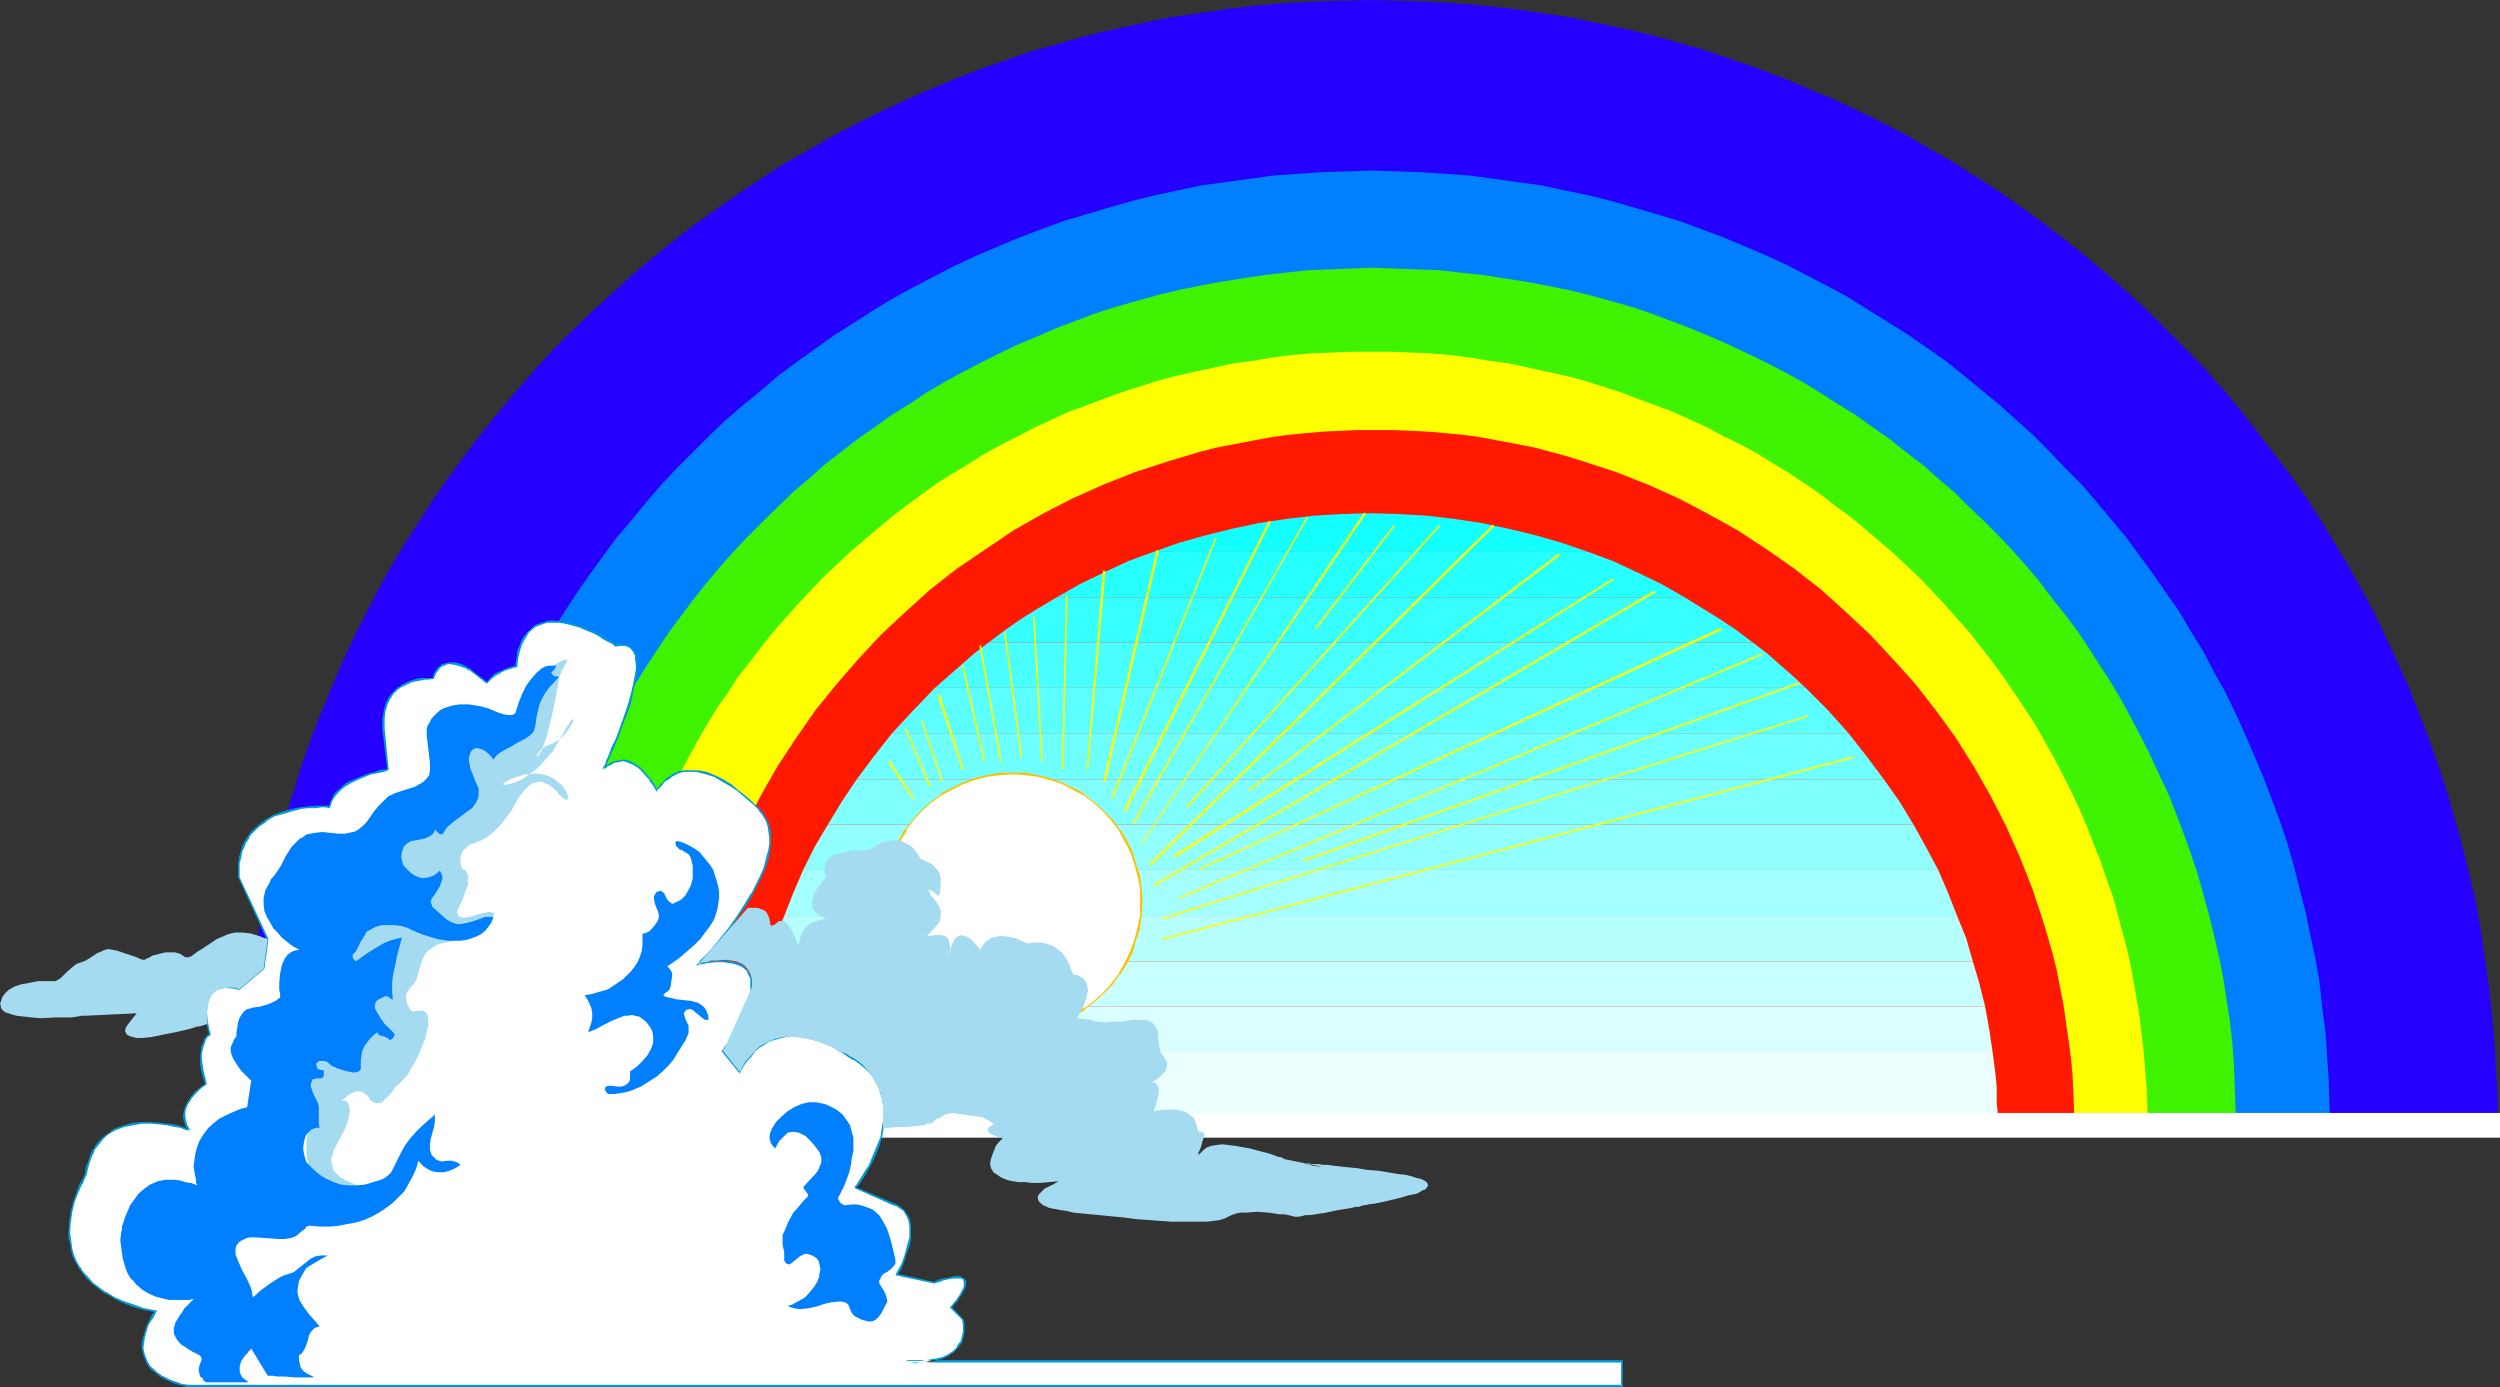
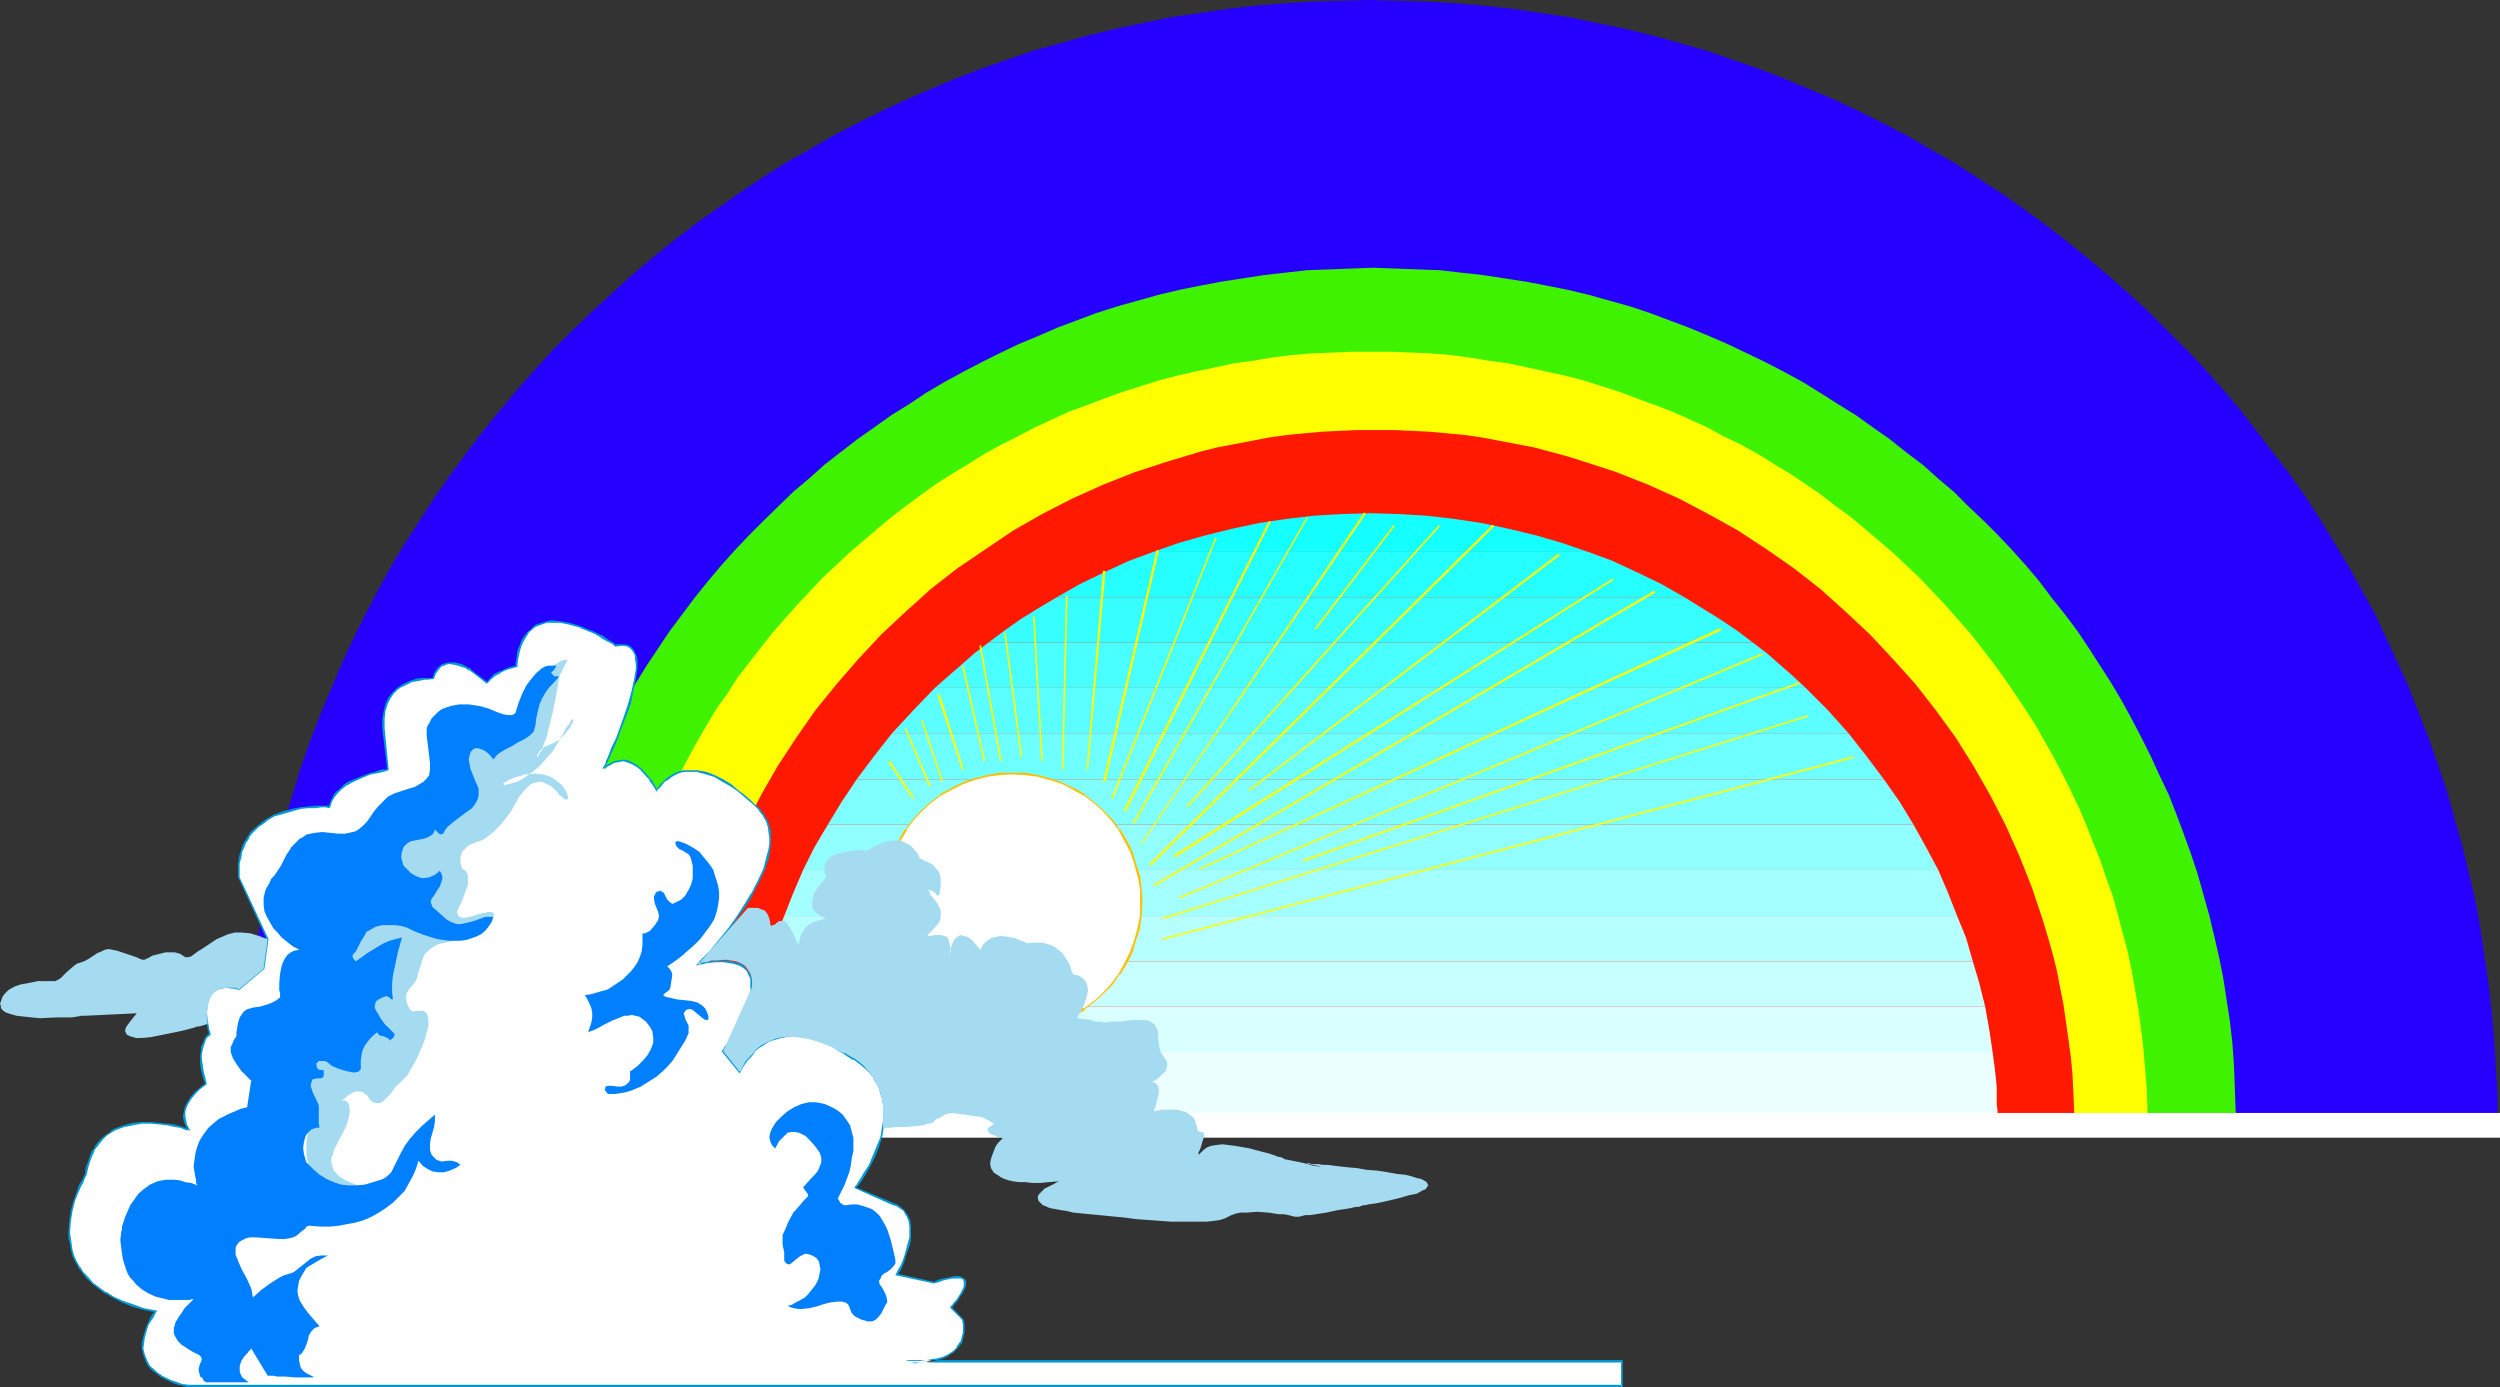
<svg xmlns="http://www.w3.org/2000/svg" xmlns:ns1="http://sodipodi.sourceforge.net/DTD/sodipodi-0.dtd" xmlns:ns2="http://www.inkscape.org/namespaces/inkscape" version="1.0" width="129.766mm" height="72.009mm" id="svg61" ns1:docname="Rainbow 08.wmf">
  <rect width="100%" height="100%" fill="#333333" stroke="none" />
  <ns1:namedview id="namedview61" pagecolor="#ffffff" bordercolor="#000000" borderopacity="0.25" ns2:showpageshadow="2" ns2:pageopacity="0.0" ns2:pagecheckerboard="0" ns2:deskcolor="#d1d1d1" ns2:document-units="mm" />
  <defs id="defs1">
    <pattern id="WMFhbasepattern" patternUnits="userSpaceOnUse" width="6" height="6" x="0" y="0" />
  </defs>
  <path style="fill:#2600ff;fill-opacity:1;fill-rule:evenodd;stroke:none" d="m 489.971,221.088 v -5.657 l -0.323,-5.656 -0.323,-5.657 -0.485,-5.495 -0.646,-5.657 -0.808,-5.495 -0.808,-5.495 -0.97,-5.333 -1.293,-5.495 -1.293,-5.333 -1.454,-5.172 -1.454,-5.172 -1.778,-5.333 -1.778,-5.01 -1.939,-5.01 -1.939,-5.01 -2.262,-5.01 -2.262,-4.848 -2.262,-4.848 -2.586,-4.687 -2.586,-4.687 -2.747,-4.525 -2.747,-4.525 -2.909,-4.525 -3.07,-4.364 -3.232,-4.202 -3.232,-4.202 -3.232,-4.202 -3.394,-4.04 -3.555,-4.04 -3.717,-3.879 -3.717,-3.717 -3.717,-3.717 -3.878,-3.556 -4.04,-3.556 -4.04,-3.394 -4.202,-3.394 -4.202,-3.232 -4.202,-3.071 -4.363,-3.071 -4.525,-2.909 -4.525,-2.909 -4.525,-2.586 -4.686,-2.747 -4.686,-2.424 -4.848,-2.424 -4.848,-2.263 -5.01,-2.101 -5.01,-2.101 -5.01,-1.939 -5.171,-1.778 -5.171,-1.778 -5.171,-1.455 -5.171,-1.455 -5.333,-1.293 -5.494,-1.131 -5.333,-1.131 -5.494,-0.808 -5.494,-0.808 -5.656,-0.646 -5.656,-0.485 -5.494,-0.323 L 274.396,0.162 268.74,0 l -5.656,0.162 -5.656,0.162 -5.656,0.323 -5.656,0.485 -5.494,0.646 -5.494,0.808 -5.494,0.808 -5.494,1.131 -5.333,1.131 -5.333,1.293 -5.171,1.455 -5.333,1.455 -5.171,1.778 -5.171,1.778 -5.01,1.939 -5.01,2.101 -4.848,2.101 -4.848,2.263 -4.848,2.424 -4.686,2.424 -4.686,2.747 -4.686,2.586 -4.525,2.909 -4.363,2.909 -4.363,3.071 -4.363,3.071 -4.202,3.232 -4.202,3.394 -4.04,3.394 -3.878,3.556 -3.878,3.556 -3.878,3.717 -3.717,3.717 -3.555,3.879 -3.555,4.04 -3.394,4.04 -3.394,4.202 -3.232,4.202 -3.07,4.202 -3.07,4.364 -2.909,4.525 -2.909,4.525 -2.747,4.525 -2.586,4.687 -2.424,4.687 -2.424,4.848 -2.262,4.848 -2.101,5.01 -2.101,5.01 -1.939,5.01 -1.778,5.01 -1.616,5.333 -1.616,5.172 -1.454,5.172 -1.293,5.333 -1.131,5.495 -1.131,5.333 -0.808,5.495 -0.808,5.495 -0.646,5.657 -0.485,5.495 -0.323,5.657 -0.323,5.656 v 5.657 z" id="path1" />
-   <path style="fill:#007fff;fill-opacity:1;fill-rule:evenodd;stroke:none" d="m 457.166,221.412 -0.162,-4.848 -0.162,-4.848 -0.323,-4.687 -0.323,-4.848 -0.646,-4.687 -0.485,-4.687 -0.808,-4.687 -0.97,-4.525 -0.97,-4.687 -1.131,-4.364 -1.131,-4.525 -1.293,-4.525 -1.454,-4.364 -1.616,-4.364 -1.616,-4.202 -3.555,-8.404 -1.939,-4.202 -1.939,-4.04 -2.262,-4.04 -2.101,-4.04 -2.424,-3.879 -2.262,-3.879 -2.586,-3.717 -2.586,-3.717 -5.333,-7.273 -5.818,-6.949 -2.909,-3.394 -3.232,-3.232 -3.07,-3.232 -3.232,-3.232 -3.394,-3.071 -3.232,-2.909 -3.555,-2.909 -3.555,-2.909 -3.394,-2.747 -3.717,-2.586 -3.717,-2.586 -3.878,-2.424 -3.878,-2.424 -3.878,-2.424 -3.878,-2.101 -4.04,-2.101 -4.04,-2.101 -4.202,-1.939 -4.202,-1.778 -4.202,-1.778 -4.363,-1.616 -4.363,-1.616 -4.363,-1.293 -4.363,-1.293 -4.525,-1.293 -4.525,-1.131 -4.686,-0.97 -4.525,-0.97 -4.686,-0.646 -4.686,-0.646 -4.686,-0.646 -4.848,-0.323 -4.686,-0.323 -4.848,-0.162 -4.848,-0.162 -4.848,0.162 -4.848,0.162 -4.848,0.323 -4.686,0.323 -4.686,0.646 -4.686,0.646 -4.686,0.646 -4.686,0.97 -4.525,0.97 -4.525,1.131 -4.525,1.293 -4.363,1.293 -4.363,1.293 -4.363,1.616 -4.363,1.616 -4.202,1.778 -4.202,1.778 -4.202,1.939 -4.04,2.101 -4.04,2.101 -3.878,2.101 -4.04,2.424 -3.717,2.424 -3.878,2.424 -7.272,5.172 -3.717,2.747 -3.394,2.909 -3.555,2.909 -3.394,2.909 -3.232,3.071 -6.464,6.465 -3.07,3.232 -2.909,3.394 -2.909,3.556 -2.909,3.394 -2.747,3.717 -2.586,3.556 -2.586,3.717 -2.424,3.717 -2.424,3.879 -2.424,3.879 -2.101,4.04 -2.262,4.04 -1.939,4.04 -1.939,4.202 -1.778,4.202 -1.778,4.202 -1.616,4.202 -1.616,4.364 -1.454,4.364 -1.131,4.525 -1.293,4.525 -1.131,4.364 -0.97,4.687 -0.97,4.525 -0.808,4.687 -0.485,4.687 -0.646,4.687 -0.323,4.848 -0.323,4.687 -0.162,4.848 -0.162,4.848 z" id="path2" />
  <path style="fill:#3ff200;fill-opacity:1;fill-rule:evenodd;stroke:none" d="m 438.743,221.735 -0.162,-4.202 -0.162,-4.364 -0.162,-4.364 -0.323,-4.364 -0.485,-4.202 -0.646,-4.202 -0.646,-4.202 -0.808,-4.04 -0.97,-4.202 -0.97,-4.04 -1.131,-4.04 -1.131,-4.04 -1.293,-3.879 -1.454,-4.04 -1.454,-3.879 -1.454,-3.717 -1.778,-3.717 -1.778,-3.879 -1.778,-3.556 -1.939,-3.717 -1.939,-3.556 -2.101,-3.556 -4.363,-6.788 -2.262,-3.394 -2.424,-3.232 -2.586,-3.232 -2.424,-3.232 -2.586,-3.071 -2.747,-3.071 -2.747,-2.909 -2.909,-2.909 -2.909,-2.747 -2.909,-2.909 -3.07,-2.586 -3.07,-2.747 -3.232,-2.424 -3.232,-2.586 -3.232,-2.263 -3.394,-2.424 -3.394,-2.101 -3.555,-2.263 -3.394,-2.101 -3.555,-1.939 -3.717,-1.939 -3.717,-1.778 -3.717,-1.778 -3.717,-1.616 -3.878,-1.616 -3.878,-1.455 -3.878,-1.455 -3.878,-1.293 -4.04,-1.131 -4.04,-1.131 -4.04,-0.97 -4.04,-0.808 -4.202,-0.808 -4.202,-0.646 -4.202,-0.646 -4.363,-0.485 -4.202,-0.485 -4.363,-0.162 -4.363,-0.162 -4.363,-0.162 -4.363,0.162 -4.202,0.162 -4.363,0.162 -4.363,0.485 -4.202,0.485 -4.202,0.646 -4.202,0.646 -4.202,0.808 -4.04,0.808 -4.04,0.97 -4.04,1.131 -4.04,1.131 -4.04,1.293 -3.878,1.455 -3.878,1.455 -3.717,1.616 -3.878,1.616 -3.717,1.778 -3.555,1.778 -3.717,1.939 -3.555,1.939 -3.555,2.101 -3.394,2.263 -3.394,2.101 -3.394,2.424 -3.232,2.263 -6.464,5.01 -3.07,2.747 -3.07,2.586 -5.818,5.657 -2.909,2.909 -2.747,2.909 -2.747,3.071 -2.586,3.071 -2.586,3.232 -4.848,6.465 -2.262,3.394 -2.262,3.394 -2.101,3.394 -2.101,3.556 -2.101,3.556 -1.778,3.717 -1.939,3.556 -1.778,3.879 -1.616,3.717 -1.616,3.717 -1.454,3.879 -1.293,4.04 -1.293,3.879 -1.131,4.04 -1.131,4.04 -0.97,4.04 -0.97,4.202 -0.808,4.04 -0.646,4.202 -0.646,4.202 -0.485,4.202 -0.323,4.364 -0.323,4.364 -0.162,4.364 v 4.202 z" id="path3" />
  <path style="fill:#ffff00;fill-opacity:1;fill-rule:evenodd;stroke:none" d="m 421.291,221.088 v -3.879 l -0.162,-3.879 -0.323,-3.879 -0.323,-3.879 -0.485,-3.879 -0.485,-3.717 -0.646,-3.717 -0.646,-3.717 -0.808,-3.879 -0.97,-3.556 -0.97,-3.717 -0.97,-3.556 -1.293,-3.556 -1.131,-3.394 -1.454,-3.556 -1.293,-3.394 -1.454,-3.394 -1.616,-3.394 -1.616,-3.232 -1.778,-3.394 -3.555,-6.303 -2.101,-3.232 -1.939,-2.909 -2.101,-3.071 -2.101,-2.909 -2.262,-2.909 -2.262,-2.909 -4.848,-5.495 -5.01,-5.333 -5.333,-5.01 -5.494,-4.687 -2.909,-2.424 -2.909,-2.101 -2.909,-2.263 -3.07,-2.101 -2.909,-1.939 -3.232,-1.939 -3.07,-1.939 -3.232,-1.778 -3.394,-1.616 -3.232,-1.778 -6.787,-3.071 -3.394,-1.293 -3.555,-1.293 -3.394,-1.293 -3.555,-1.131 -3.555,-1.131 -3.717,-0.97 -3.717,-0.808 -3.717,-0.808 -3.717,-0.808 -3.717,-0.485 -3.878,-0.646 -3.717,-0.485 -3.878,-0.323 -3.878,-0.162 -3.878,-0.162 h -4.04 -3.878 l -3.878,0.162 -3.878,0.162 -3.878,0.323 -3.878,0.485 -3.717,0.646 -3.717,0.485 -3.717,0.808 -3.878,0.808 -3.555,0.808 -3.717,0.97 -3.555,1.131 -3.555,1.131 -3.555,1.293 -3.394,1.293 -3.555,1.293 -6.626,3.071 -3.394,1.778 -3.232,1.616 -3.232,1.778 -3.07,1.939 -3.232,1.939 -3.07,1.939 -2.909,2.101 -3.07,2.263 -2.747,2.101 -2.909,2.424 -5.494,4.687 -5.333,5.01 -5.01,5.333 -4.848,5.495 -2.262,2.909 -4.525,5.818 -1.939,3.071 -2.101,2.909 -1.939,3.232 -1.778,3.071 -1.778,3.232 -1.778,3.394 -3.232,6.626 -1.454,3.394 -1.454,3.394 -1.293,3.556 -1.293,3.394 -1.131,3.556 -1.131,3.556 -0.97,3.717 -0.808,3.556 -0.808,3.879 -0.808,3.717 -0.485,3.717 -0.646,3.717 -0.323,3.879 -0.485,3.879 -0.162,3.879 -0.162,3.879 v 3.879 z" id="path4" />
  <path style="fill:#ff1900;fill-opacity:1;fill-rule:evenodd;stroke:none" d="m 406.908,221.25 v -3.556 l -0.162,-3.394 -0.162,-3.556 -0.323,-3.394 -0.485,-3.556 -0.485,-3.394 -0.485,-3.394 -0.646,-3.232 -0.646,-3.394 -0.808,-3.232 -0.97,-3.394 -0.97,-3.232 -2.101,-6.303 -2.424,-6.141 -2.747,-6.141 -3.07,-5.98 -3.232,-5.657 -3.555,-5.657 -3.878,-5.333 -4.04,-5.172 -4.363,-4.848 -4.525,-4.848 -4.848,-4.525 -4.848,-4.364 -5.171,-4.04 -5.333,-3.717 -5.656,-3.717 -5.818,-3.232 -5.818,-3.071 -6.141,-2.747 -6.141,-2.424 -6.464,-2.101 -3.07,-0.97 -6.626,-1.778 -3.394,-0.646 -3.394,-0.646 -3.394,-0.646 -3.394,-0.485 -3.394,-0.323 -3.555,-0.323 -3.394,-0.162 -3.555,-0.162 h -3.555 -3.555 l -3.555,0.162 -3.394,0.162 -3.555,0.323 -3.394,0.323 -3.394,0.485 -3.394,0.646 -6.787,1.293 -3.232,0.808 -3.232,0.97 -3.232,0.97 -6.464,2.101 -6.141,2.424 -6.141,2.747 -5.979,3.071 -5.656,3.232 -5.494,3.717 -5.494,3.717 -5.171,4.04 -4.848,4.364 -4.848,4.525 -4.525,4.848 -4.202,4.848 -4.202,5.172 -3.717,5.333 -3.717,5.657 -3.232,5.657 -3.07,5.98 -2.747,6.141 -2.424,6.141 -2.101,6.303 -0.97,3.232 -1.778,6.626 -0.646,3.394 -0.646,3.232 -0.646,3.394 -0.485,3.394 -0.323,3.556 -0.323,3.394 -0.162,3.556 -0.162,3.394 v 3.556 z" id="path5" />
  <path style="fill:#26ffff;fill-opacity:1;fill-rule:evenodd;stroke:none" d="m 330.472,117.17 -4.525,-2.586 -4.686,-2.263 -4.848,-2.263 -4.848,-1.778 h -85.325 l -4.848,1.778 -4.848,2.263 -4.686,2.263 -4.525,2.586 z" id="path6" />
  <path style="fill:#38ffff;fill-opacity:1;fill-rule:evenodd;stroke:none" d="m 193.92,126.059 h 149.965 l -3.232,-2.424 -3.394,-2.263 -3.394,-2.101 -3.394,-2.101 H 207.333 l -3.555,2.101 -3.394,2.101 -3.232,2.263 z" id="path7" />
  <path style="fill:#4affff;fill-opacity:1;fill-rule:evenodd;stroke:none" d="M 183.416,134.948 H 354.227 l -2.424,-2.263 -2.586,-2.263 -2.586,-2.263 -2.747,-2.101 H 193.92 l -2.747,2.101 -2.586,2.263 -2.586,2.263 z" id="path8" />
  <path style="fill:#5cffff;fill-opacity:1;fill-rule:evenodd;stroke:none" d="m 175.013,143.837 h 187.617 l -4.04,-4.525 -4.363,-4.364 H 183.416 l -4.202,4.364 z" id="path9" />
  <path style="fill:#6effff;fill-opacity:1;fill-rule:evenodd;stroke:none" d="m 168.064,152.887 h 201.515 l -3.394,-4.525 -3.555,-4.525 H 175.013 l -3.555,4.525 z" id="path10" />
  <path style="fill:#80ffff;fill-opacity:1;fill-rule:evenodd;stroke:none" d="m 162.408,161.776 h 212.989 l -2.747,-4.525 -3.07,-4.364 H 168.064 l -2.909,4.364 z" id="path11" />
  <path style="fill:#92ffff;fill-opacity:1;fill-rule:evenodd;stroke:none" d="m 157.56,170.665 h 222.685 l -2.424,-4.525 -2.424,-4.364 H 162.408 l -2.586,4.364 z" id="path12" />
  <path style="fill:#a4ffff;fill-opacity:1;fill-rule:evenodd;stroke:none" d="m 153.843,179.715 h 230.118 l -1.778,-4.525 -1.939,-4.525 H 157.56 l -1.939,4.525 z" id="path13" />
  <path style="fill:#b6ffff;fill-opacity:1;fill-rule:evenodd;stroke:none" d="m 150.611,188.604 h 236.421 l -1.293,-4.525 -1.778,-4.364 H 153.843 l -1.778,4.364 z" id="path14" />
  <path style="fill:#c8ffff;fill-opacity:1;fill-rule:evenodd;stroke:none" d="m 148.349,197.493 h 241.107 l -1.131,-4.525 -1.293,-4.364 H 150.611 l -1.131,4.364 z" id="path15" />
  <path style="fill:#daffff;fill-opacity:1;fill-rule:evenodd;stroke:none" d="m 146.733,206.381 h 244.177 l -0.646,-4.364 -0.808,-4.525 H 148.349 l -0.808,4.525 z" id="path16" />
  <path style="fill:#ecffff;fill-opacity:1;fill-rule:evenodd;stroke:none" d="m 145.763,220.765 h 246.117 v -1.455 -1.455 l -0.162,-1.293 v -1.131 -2.101 l -0.162,-1.778 -0.162,-1.455 -0.162,-1.293 -0.323,-2.424 H 146.733 l -0.323,2.424 -0.162,1.293 v 1.455 l -0.162,1.778 -0.162,2.101 v 1.131 1.293 1.455 z" id="path17" />
-   <path style="fill:#14ffff;fill-opacity:1;fill-rule:evenodd;stroke:none" d="m 268.902,100.686 -5.656,0.162 -5.494,0.323 -5.494,0.646 -5.333,0.808 -5.333,1.131 -5.171,1.293 -5.171,1.455 -5.01,1.778 h 85.325 l -5.171,-1.778 -5.01,-1.455 -5.333,-1.293 -5.333,-1.131 -5.333,-0.808 -5.494,-0.646 -5.494,-0.323 z" id="path18" />
+   <path style="fill:#14ffff;fill-opacity:1;fill-rule:evenodd;stroke:none" d="m 268.902,100.686 -5.656,0.162 -5.494,0.323 -5.494,0.646 -5.333,0.808 -5.333,1.131 -5.171,1.293 -5.171,1.455 -5.01,1.778 h 85.325 l -5.171,-1.778 -5.01,-1.455 -5.333,-1.293 -5.333,-1.131 -5.333,-0.808 -5.494,-0.646 -5.494,-0.323 " id="path18" />
  <path style="fill:#ffffff;fill-opacity:1;fill-rule:evenodd;stroke:none" d="m 490.455,223.189 v -4.848 H 59.954 v 4.848 z" id="path19" />
  <path style="fill:#ffffff;fill-opacity:1;fill-rule:evenodd;stroke:none" d="m 198.606,202.179 2.586,-0.162 2.586,-0.323 2.424,-0.646 2.262,-0.808 2.262,-1.131 2.101,-1.293 1.939,-1.293 1.778,-1.778 1.616,-1.778 1.454,-1.939 1.293,-2.101 0.97,-2.101 0.808,-2.424 0.808,-2.424 0.323,-2.424 0.162,-2.586 -0.162,-2.586 -0.323,-2.586 -0.808,-2.424 -0.808,-2.263 -0.97,-2.263 -1.293,-2.101 -1.454,-1.778 -1.616,-1.778 -1.778,-1.778 -1.939,-1.455 -2.101,-1.131 -2.262,-1.131 -2.262,-0.808 -2.424,-0.646 -2.586,-0.323 -2.586,-0.162 -2.586,0.162 -2.424,0.323 -2.424,0.646 -2.424,0.808 -2.101,1.131 -2.101,1.131 -1.939,1.455 -1.778,1.778 -1.778,1.778 -1.293,1.778 -1.293,2.101 -1.131,2.263 -0.808,2.263 -0.646,2.424 -0.485,2.586 v 2.586 2.586 l 0.485,2.424 0.646,2.424 0.808,2.424 1.131,2.101 1.293,2.101 1.293,1.939 1.778,1.778 1.778,1.778 1.939,1.293 2.101,1.293 2.101,1.131 2.424,0.808 2.424,0.646 2.424,0.323 z" id="path20" />
  <path style="fill:#ffbf00;fill-opacity:1;fill-rule:evenodd;stroke:none" d="m 198.606,202.341 h 2.586 l 2.586,-0.485 v 0 l 2.424,-0.646 2.262,-0.808 2.262,-1.131 h 0.162 l 1.939,-1.131 v -0.162 l 1.939,-1.455 1.778,-1.616 1.778,-1.778 1.293,-1.939 h 0.162 l 1.293,-2.101 v 0 l 1.131,-2.263 0.646,-2.263 0.808,-2.424 v -0.162 l 0.323,-2.424 0.162,-2.586 -0.162,-2.586 -0.323,-2.586 v 0 l -0.808,-2.424 -0.646,-2.263 -1.131,-2.263 v 0 l -1.293,-2.101 h -0.162 l -1.293,-1.939 -1.778,-1.778 -1.778,-1.616 -1.939,-1.455 v -0.162 l -1.939,-1.131 h -0.162 l -2.262,-1.131 -2.262,-0.808 -2.424,-0.646 v 0 l -2.586,-0.485 h -2.586 -2.586 l -2.424,0.485 h -0.162 l -2.424,0.646 -2.262,0.808 -2.262,1.131 v 0 l -2.101,1.131 v 0.162 l -1.939,1.455 -1.778,1.616 -1.616,1.778 -1.454,1.939 h -0.162 l -1.131,2.101 v 0 l -1.131,2.263 -0.808,2.263 -0.646,2.424 v 0 l -0.485,2.586 v 2.586 2.586 l 0.485,2.424 v 0.162 l 0.646,2.424 0.808,2.263 1.131,2.263 v 0 l 1.131,2.101 h 0.162 l 1.454,1.939 1.616,1.778 1.778,1.616 1.939,1.455 v 0.162 l 2.101,1.131 v 0 l 2.262,1.131 2.262,0.808 2.424,0.646 h 0.162 l 2.424,0.485 h 2.586 v -0.323 l -2.586,-0.162 -2.424,-0.323 v 0 l -2.424,-0.646 -2.262,-0.808 -2.262,-1.131 v 0 l -2.101,-1.293 v 0.162 l -1.939,-1.455 -1.778,-1.616 -1.616,-1.778 -1.454,-1.939 h 0.162 l -1.293,-2.101 v 0 l -1.131,-2.263 -0.808,-2.263 -0.646,-2.424 v 0 l -0.323,-2.424 -0.162,-2.586 0.162,-2.586 0.323,-2.586 v 0.162 l 0.646,-2.424 0.808,-2.424 1.131,-2.101 v 0 l 1.293,-2.101 h -0.162 l 1.454,-1.939 1.616,-1.778 1.778,-1.616 1.939,-1.455 v 0 l 2.101,-1.131 v 0 l 2.262,-1.131 2.262,-0.808 2.424,-0.646 v 0 l 2.424,-0.323 2.586,-0.162 2.586,0.162 2.586,0.323 h -0.162 l 2.424,0.646 2.424,0.808 2.101,1.131 v 0 l 2.101,1.131 v 0 l 1.939,1.455 1.778,1.616 1.616,1.778 1.454,1.939 v 0 l 1.131,2.101 v 0 l 1.131,2.101 0.808,2.424 0.646,2.424 v -0.162 l 0.485,2.586 v 2.586 2.586 l -0.485,2.424 v 0 l -0.646,2.424 -0.808,2.263 -1.131,2.263 v 0 l -1.131,2.101 v 0 l -1.454,1.939 -1.616,1.778 -1.778,1.616 -1.939,1.455 v -0.162 l -2.101,1.293 v 0 l -2.101,1.131 -2.424,0.808 -2.424,0.646 h 0.162 l -2.586,0.323 -2.586,0.162 z" id="path21" />
  <path style="fill:#ffffff;fill-opacity:1;fill-rule:evenodd;stroke:none" d="m 62.539,196.846 -0.646,0.808 -0.162,0.323 0.162,0.162 v 0.323 l 0.808,0.97 0.97,0.97 0.485,0.485 0.485,0.162 0.485,-0.162 0.485,-0.323 0.323,-0.323 0.162,-0.485 0.323,-0.97 v -3.232 l 0.162,-0.97 0.323,-0.485 0.323,-0.646 0.323,-0.485 0.646,-0.485 0.162,-0.162 v -0.162 l 0.162,-0.808 -0.323,-0.646 -0.162,-0.162 h -0.485 l -1.131,0.485 -0.808,0.485 -0.646,0.646 -0.646,0.646 -0.485,0.97 -0.485,0.97 z" id="path22" />
  <path style="fill:#ffffff;fill-opacity:1;fill-rule:evenodd;stroke:none" d="m 61.893,204.927 h 0.808 l 1.616,0.162 0.646,0.323 h 0.646 l 0.323,-0.162 0.162,-0.162 0.162,-0.162 v -0.323 -0.485 -0.646 l -0.323,-0.646 -0.162,-0.323 -0.485,-0.162 -0.485,-0.162 h -0.485 l -1.131,0.162 -1.293,0.162 -1.293,0.162 h -0.485 l -0.646,-0.162 -0.485,-0.323 -0.323,-0.485 -0.97,1.455 -1.131,1.131 -0.97,1.131 -0.808,1.293 -0.323,0.646 -0.162,0.646 v 0.646 l 0.162,0.808 0.162,0.485 0.485,0.646 0.485,0.485 0.646,0.323 0.808,0.162 0.97,0.162 0.323,-0.162 0.485,-0.162 0.323,-0.323 0.162,-0.485 0.162,-1.616 0.162,-1.778 0.162,-0.808 0.323,-0.646 0.808,-0.485 0.323,-0.162 z" id="path23" />
  <path style="fill:#ffffff;fill-opacity:1;fill-rule:evenodd;stroke:none" d="m 57.853,255.997 -0.162,-0.485 v -0.485 l 0.162,-0.808 -0.162,-0.485 -0.162,-0.485 -0.323,-0.323 -0.485,-0.162 h -0.323 l -0.162,0.162 -1.131,1.293 -0.97,1.455 -0.646,1.616 -0.485,1.616 -0.162,1.616 v 0.97 0.808 l 0.323,0.808 0.323,0.646 0.485,0.646 0.646,0.646 0.97,-1.131 1.131,-1.131 0.485,-0.485 0.485,-0.485 0.97,-0.97 0.323,-0.485 0.323,-0.485 0.162,-0.646 v -0.485 l -0.162,-0.646 -0.323,-0.646 -0.323,-0.808 z" id="path24" />
  <path style="fill:#ffffff;fill-opacity:1;fill-rule:evenodd;stroke:none" d="m 45.571,256.967 -0.323,0.323 -0.323,0.323 -0.162,0.485 v 0.485 l 0.323,0.323 0.485,0.323 0.323,0.162 0.323,0.162 0.97,-0.162 0.808,-0.162 0.323,-0.162 0.323,-0.162 0.162,-0.323 0.162,-0.323 v -0.646 l -0.162,-0.646 -0.323,-0.646 -0.485,-0.162 -0.323,-0.162 h -0.323 l -0.97,0.485 z" id="path25" />
  <path style="fill:#ffffff;fill-opacity:1;fill-rule:evenodd;stroke:none" d="m 92.273,131.554 v -0.162 l -0.162,-0.162 h -0.323 l -0.323,-0.323 -0.97,-0.485 -1.293,-0.162 -1.131,-0.162 -0.646,0.162 -0.646,0.162 -0.485,0.485 -0.485,0.485 -0.485,0.808 -0.323,0.97 h -0.97 -0.646 -0.808 l -0.97,0.323 -0.808,0.162 -0.97,0.323 -0.97,0.485 -0.808,0.646 -0.97,0.808 -0.646,0.97 -0.646,1.131 -0.323,1.455 -0.162,1.616 v 1.778 l 0.808,8.081 h -0.162 l -0.323,0.162 h -0.485 l -0.646,0.323 -0.97,0.162 -0.808,0.162 -1.939,0.808 -2.101,0.808 -0.97,0.646 -0.808,0.646 -0.808,0.808 -0.646,0.808 -0.485,0.97 -0.323,0.97 h -0.162 -0.485 -0.97 -1.131 l -1.454,0.162 -1.616,0.162 -1.616,0.485 -1.778,0.485 -1.616,0.485 -1.616,0.97 -1.616,1.131 -1.293,1.293 -0.485,0.808 -0.646,0.97 -0.323,0.808 -0.485,1.131 -0.323,1.131 -0.162,1.131 v 1.293 1.455 l 5.656,12.121 -0.808,5.818 -4.848,4.04 -0.162,-0.162 h -0.162 l -0.485,-0.162 h -0.485 l -1.293,-0.162 -0.808,0.162 -0.646,0.162 -0.646,0.323 -0.646,0.485 -0.485,0.808 -0.323,0.808 -0.162,1.293 -0.162,0.646 0.162,1.616 0.162,0.97 0.162,0.97 0.323,1.131 h -0.162 l -0.323,0.323 -0.485,0.485 -0.162,0.485 -0.162,0.485 -0.162,0.646 -0.162,0.646 -0.162,0.808 v 0.808 1.131 l 0.323,1.131 0.162,1.293 0.485,1.455 h -0.162 l -0.162,0.162 -0.323,0.323 -0.323,0.323 -0.97,0.646 -0.97,1.131 -0.808,1.455 -0.323,0.646 -0.162,0.808 v 0.808 0.808 l 0.323,0.97 0.485,0.808 v 0 h -0.162 -0.162 l -0.485,-0.162 -0.808,-0.323 -1.131,-0.323 -1.454,-0.162 -1.454,-0.162 -1.778,-0.162 h -1.778 l -1.778,0.162 -1.778,0.485 -1.616,0.646 -0.808,0.485 -0.808,0.646 -0.808,0.646 -0.646,0.646 -0.646,0.808 -0.646,0.97 -0.485,0.97 -0.323,1.131 -0.485,1.293 -0.162,1.455 v 0 l -0.162,0.162 -0.162,0.323 -0.162,0.323 -0.323,0.485 -0.162,0.646 -0.646,1.293 -0.646,1.778 -0.485,1.939 -0.323,2.101 -0.162,2.101 0.162,1.131 0.162,1.131 0.162,1.131 0.323,1.131 0.485,1.131 0.646,1.131 0.808,1.131 0.808,0.97 0.97,1.131 1.293,0.97 1.293,0.808 1.616,0.97 1.778,0.808 1.939,0.646 2.101,0.808 2.424,0.485 -0.162,0.162 -0.162,0.323 -0.323,0.646 -0.485,0.646 -0.485,0.97 -0.323,1.131 -0.323,0.97 -0.162,1.293 -0.162,1.131 0.323,1.293 0.485,1.293 0.323,0.485 0.485,0.646 0.485,0.485 0.646,0.646 0.808,0.485 0.808,0.485 0.97,0.485 1.131,0.323 1.293,0.485 1.293,0.323 H 318.19 v -4.848 h -140.592 0.162 0.323 0.646 0.808 0.97 1.131 l 1.131,-0.323 1.131,-0.162 1.131,-0.323 0.97,-0.485 1.131,-0.646 0.646,-0.808 0.808,-1.131 0.323,-1.131 0.162,-0.808 v -1.455 l -0.162,-0.97 -2.262,-2.424 v -0.162 l 0.162,-0.162 0.485,-0.485 0.323,-0.485 0.97,-1.293 0.323,-0.646 0.323,-0.646 0.162,-0.646 v -0.646 l -0.323,-0.323 -0.485,-0.323 -0.323,-0.162 h -0.97 l -0.646,0.162 -0.646,0.162 -0.808,0.162 -0.808,0.323 -1.131,0.323 -7.272,-1.616 v -0.162 l 0.323,-0.323 0.162,-0.485 0.485,-0.808 0.323,-0.97 0.323,-0.97 0.646,-2.263 0.323,-1.131 v -1.293 -1.131 l -0.162,-1.131 -0.485,-0.97 -0.646,-0.97 -0.808,-0.646 -0.646,-0.323 -0.646,-0.323 -7.272,-3.071 v -0.162 0 l 0.323,-0.323 0.162,-0.323 0.323,-0.485 0.323,-0.485 0.646,-1.131 0.97,-1.616 0.808,-1.616 0.808,-1.939 0.646,-1.939 0.323,-2.101 0.323,-2.101 -0.162,-2.101 -0.162,-1.131 -0.323,-1.131 -0.323,-0.97 -0.485,-1.131 -0.646,-0.97 -0.808,-0.97 -0.808,-0.97 -0.97,-0.808 -1.293,-0.808 -1.293,-0.808 h -0.162 v -0.162 l -0.485,-0.323 -0.808,-0.485 -0.808,-0.485 -1.131,-0.646 -1.454,-0.485 -1.454,-0.646 -1.616,-0.323 -1.616,-0.323 h -1.778 l -1.616,0.162 -1.778,0.646 -0.97,0.323 -1.616,1.131 -0.808,0.646 -0.808,0.97 -0.808,0.808 -0.808,1.131 -0.646,1.293 -3.232,-4.04 v -0.162 l 0.162,-0.162 0.162,-0.162 0.162,-0.485 0.323,-0.323 0.485,-0.646 0.808,-1.293 0.808,-1.616 0.97,-1.616 0.646,-1.778 0.646,-1.778 0.323,-1.778 0.162,-0.97 v -0.646 l -0.162,-0.808 -0.323,-0.808 -0.323,-0.485 -0.485,-0.646 -0.485,-0.485 -0.808,-0.323 -0.808,-0.323 -1.131,-0.162 -1.131,-0.162 h -1.454 l -1.616,0.162 -1.778,0.323 v 0 l 0.162,-0.162 0.323,-0.323 0.323,-0.323 0.485,-0.485 1.131,-1.293 0.646,-0.646 1.293,-1.778 1.616,-1.939 1.616,-2.101 1.454,-2.263 1.454,-2.424 1.293,-2.424 1.131,-2.586 0.808,-2.424 0.162,-1.293 0.162,-1.131 v -1.131 l -0.162,-1.131 -0.162,-1.131 -0.323,-1.131 -0.646,-0.97 -0.646,-0.97 v 0 l -0.162,-0.162 -0.162,-0.162 -0.162,-0.162 -0.646,-0.808 -0.97,-0.808 -1.131,-0.97 -1.293,-0.97 -1.293,-0.97 -1.616,-0.808 -1.616,-0.97 -1.616,-0.646 -1.616,-0.323 h -1.778 -0.808 l -0.808,0.162 -0.808,0.323 -0.808,0.485 -0.808,0.485 -0.808,0.646 -0.646,0.808 -0.808,0.808 v 0 l -0.162,-0.323 -0.323,-0.485 -0.323,-0.485 -0.485,-0.808 -0.485,-0.646 -1.293,-1.293 -0.646,-0.646 -0.97,-0.485 -0.808,-0.485 -0.97,-0.162 -0.97,0.162 -0.97,0.162 -0.97,0.646 -1.131,0.808 h 0.162 v -0.323 l 0.162,-0.323 0.323,-0.485 0.162,-0.646 0.323,-0.646 0.323,-0.808 0.485,-0.808 0.808,-2.101 0.808,-2.101 0.97,-2.424 0.646,-2.424 0.646,-2.263 0.485,-2.424 0.323,-1.939 v -0.97 l -0.162,-0.808 v -0.808 l -0.323,-0.646 -0.323,-0.485 -0.323,-0.485 -0.646,-0.323 -0.646,-0.162 h -0.808 l -0.97,0.162 v -0.162 h -0.162 l -0.162,-0.162 -0.485,-0.323 -0.808,-0.485 -1.131,-0.646 -1.454,-0.808 -1.454,-0.646 -1.616,-0.646 -1.778,-0.485 -1.778,-0.323 -1.778,-0.162 -0.808,0.162 -1.616,0.485 -0.646,0.323 -0.646,0.646 -0.808,0.485 -0.485,0.808 -0.485,0.808 -0.485,1.131 -0.323,1.131 -0.323,1.293 -0.162,1.616 h -0.162 -0.162 l -0.485,0.162 -0.646,0.162 -0.808,0.323 -0.97,0.485 -0.97,0.485 -0.808,0.646 -0.808,0.97 z" id="path26" />
  <path style="fill:#0099d8;fill-opacity:1;fill-rule:evenodd;stroke:none" d="m 92.435,131.392 v -0.162 l -0.323,-0.162 -0.323,-0.162 0.162,0.162 -0.485,-0.323 -0.97,-0.485 -1.293,-0.323 h -1.131 l -0.646,0.162 -0.646,0.162 -0.646,0.485 -0.485,0.485 -0.485,0.808 v 0 l -0.323,0.97 h 0.162 -0.97 -0.646 -0.808 v 0 l -0.97,0.162 -0.97,0.323 -0.808,0.323 -0.97,0.485 -0.162,0.162 -0.808,0.485 -0.808,0.808 -0.808,0.97 -0.646,1.293 -0.323,1.293 -0.323,1.778 v 1.778 l 0.97,8.081 0.162,-0.162 h -0.162 l -0.323,0.162 h -0.646 l -0.646,0.162 -0.808,0.323 -0.808,0.162 -2.101,0.808 -1.939,0.808 h -0.162 l -0.97,0.646 v 0 l -0.808,0.808 -0.808,0.646 -0.646,0.808 v 0.162 l -0.485,0.97 -0.323,0.97 0.162,-0.162 h -0.162 -0.485 -0.97 -1.131 l -1.454,0.162 -1.616,0.162 v 0 l -1.616,0.323 -1.778,0.485 -1.778,0.646 -1.616,0.97 v 0 l -1.454,1.131 -1.454,1.293 -0.485,0.808 v 0 l -0.646,0.97 v 0 l -0.485,0.97 -0.323,1.131 -0.323,0.97 v 0.162 l -0.162,1.131 v 1.293 1.455 l 5.656,12.283 v -0.162 l -0.808,5.818 v -0.162 l -4.848,4.04 0.162,-0.162 v 0 h -0.323 l -0.485,-0.162 v 0 l -0.485,-0.162 H 44.278 43.47 l -0.646,0.323 -0.808,0.323 -0.646,0.485 -0.485,0.808 -0.323,0.97 -0.323,1.293 v 0.646 l 0.162,1.616 0.162,0.97 v 0 l 0.162,0.97 0.323,1.131 v -0.162 h -0.162 l -0.323,0.323 -0.485,0.646 -0.323,0.97 -0.323,0.485 v 0.646 0.162 l -0.162,0.808 v 0.808 1.131 l 0.162,1.131 v 0 l 0.323,1.293 0.485,1.455 v -0.162 0.162 l -0.646,0.323 -0.323,0.323 -0.97,0.808 -0.97,1.131 -0.808,1.293 v 0 l -0.323,0.808 -0.162,0.646 v 0.162 l -0.162,0.808 0.162,0.97 0.323,0.808 0.485,0.97 0.162,-0.323 v 0 0 0 l -0.323,-0.162 h -0.323 l -0.97,-0.323 -1.131,-0.323 -1.293,-0.162 h -0.162 l -1.454,-0.162 -1.778,-0.162 h -1.778 l -1.778,0.162 v 0 l -1.778,0.485 -1.778,0.646 -0.808,0.485 v 0.162 l -0.808,0.485 -0.808,0.646 -0.646,0.646 -0.646,0.808 -0.485,0.97 h -0.162 l -0.485,1.131 -0.323,1.131 -0.485,1.131 -0.162,1.455 v 0 h -0.162 v 0.323 -0.162 l -0.162,0.323 v 0.162 l -0.485,0.808 -0.323,0.485 -0.485,1.455 -0.646,1.778 -0.485,1.778 -0.323,2.101 v 0.162 l -0.162,2.101 v 1.131 l 0.323,1.131 v 0.162 l 0.162,0.97 0.323,1.293 0.485,0.97 0.646,1.131 v 0.162 l 0.808,0.97 0.808,1.131 1.131,0.97 1.131,0.97 1.293,0.97 h 0.162 l 1.616,0.97 1.616,0.808 1.939,0.808 2.262,0.646 2.424,0.485 -0.162,-0.323 v 0.162 l -0.323,0.323 v 0 l -0.485,0.646 -0.323,0.808 v 0 l -0.485,0.97 -0.323,0.97 -0.323,1.131 v 0 l -0.323,1.293 v 1.131 l 0.323,1.293 0.485,1.293 v 0 l 0.323,0.646 v 0 l 0.485,0.646 0.485,0.485 0.808,0.485 0.646,0.646 v 0 l 0.97,0.485 0.97,0.485 1.131,0.485 1.293,0.323 1.293,0.323 H 318.352 v -5.333 H 177.598 v 0.485 h 0.162 0.323 0.646 l 0.808,0.162 0.97,-0.162 h 1.131 l 1.131,-0.162 v 0 l 1.131,-0.323 1.131,-0.323 1.131,-0.485 v -0.162 l 0.97,-0.646 0.808,-0.808 0.808,-0.97 0.323,-1.293 0.162,-0.808 v -1.455 l -0.162,-0.97 -2.424,-2.586 0.162,0.323 v -0.162 0 h -0.485 l 2.586,2.586 -0.162,-0.162 0.162,0.97 v 1.455 0 l -0.162,0.646 -0.323,1.293 v -0.162 l -0.808,1.131 h 0.162 l -0.808,0.808 -0.97,0.646 v 0 l -0.97,0.485 -1.293,0.323 -1.131,0.162 h 0.162 l -1.131,0.162 -1.131,0.162 h -0.97 -0.808 -0.646 l -0.323,-0.162 h -0.162 v 0.485 h 140.592 l -0.162,-0.162 v 4.848 l 0.162,-0.323 h -281.184 0.162 l -1.454,-0.162 -1.293,-0.485 -0.97,-0.323 -0.97,-0.485 -0.97,-0.485 h 0.162 l -0.808,-0.485 -0.646,-0.646 -0.646,-0.485 -0.323,-0.485 v 0 l -0.323,-0.646 v 0 l -0.485,-1.131 -0.323,-1.293 v 0 l 0.162,-1.131 0.162,-1.293 v 0.162 l 0.323,-1.131 0.323,-1.131 0.485,-0.808 v 0 l 0.485,-0.646 0.323,-0.646 v 0 l 0.162,-0.323 0.323,-0.485 -2.586,-0.485 -2.262,-0.808 -1.939,-0.646 -1.778,-0.808 -1.454,-0.97 v 0.162 l -1.293,-0.97 -1.293,-0.97 -0.97,-1.131 -0.97,-0.97 -0.646,-1.131 v 0.162 l -0.646,-1.131 -0.485,-1.131 -0.323,-1.131 -0.162,-1.131 v 0 l -0.162,-1.131 -0.162,-1.131 0.162,-2.101 v 0 l 0.323,-2.101 0.485,-1.939 0.646,-1.616 0.646,-1.455 0.323,-0.485 0.323,-0.97 v 0.162 l 0.162,-0.485 0.162,-0.162 -0.162,0.162 0.162,-0.162 0.323,-1.455 0.323,-1.131 0.485,-1.293 0.485,-0.97 h -0.162 l 0.646,-0.808 0.646,-0.808 0.646,-0.808 0.646,-0.646 0.808,-0.485 v 0 l 0.808,-0.485 v 0 l 1.778,-0.646 1.778,-0.323 h -0.162 l 1.778,-0.323 h 1.778 l 1.778,0.162 1.454,0.162 v 0 l 1.454,0.323 1.131,0.162 0.808,0.323 0.323,0.162 h 0.323 0.162 0.323 l -0.646,-1.131 -0.162,-0.808 v 0 l -0.162,-0.808 v -0.808 0 l 0.162,-0.646 0.323,-0.808 v 0 l 0.808,-1.293 v 0 l 0.97,-1.131 0.808,-0.808 0.485,-0.323 0.485,-0.323 0.162,-0.162 -0.323,-1.455 -0.323,-1.293 v 0 l -0.162,-1.131 -0.162,-1.131 v -0.808 l 0.162,-0.808 v 0 l 0.162,-0.646 0.162,-0.485 0.162,-0.485 0.162,-0.485 v 0 l 0.323,-0.485 0.485,-0.323 h -0.162 l 0.323,-0.162 -0.323,-1.131 -0.162,-0.97 v 0 l -0.162,-0.97 -0.162,-1.616 0.162,-0.646 0.162,-1.293 v 0.162 l 0.323,-0.97 v 0 l 0.485,-0.646 0.485,-0.485 v 0 l 0.646,-0.323 0.646,-0.162 v 0 l 0.808,-0.162 1.293,0.162 h 0.485 v 0 l 0.323,0.162 h 0.323 l 0.162,0.162 5.01,-4.202 0.808,-5.818 -5.656,-12.121 v 0 -1.455 -1.293 l 0.323,-1.131 v 0 l 0.162,-1.131 0.485,-0.97 0.323,-0.97 v 0.162 l 0.646,-0.97 h -0.162 l 0.646,-0.808 1.293,-1.293 1.616,-1.131 h -0.162 l 1.616,-0.97 1.778,-0.485 1.616,-0.485 1.778,-0.485 h -0.162 l 1.616,-0.162 h 1.454 l 1.131,-0.162 h 0.97 l 0.485,0.162 0.323,-0.162 0.323,-1.131 0.485,-0.808 v 0 l 0.646,-0.808 0.808,-0.808 0.808,-0.646 v 0 l 0.97,-0.485 h -0.162 l 2.101,-0.97 1.939,-0.808 0.97,-0.162 0.808,-0.162 0.646,-0.162 0.646,-0.162 0.323,-0.162 h -0.162 0.323 l -0.808,-8.242 v -1.778 l 0.162,-1.616 v 0 l 0.485,-1.455 0.485,-0.97 v 0 l 0.646,-0.97 0.808,-0.808 0.97,-0.646 -0.162,0.162 0.97,-0.485 0.97,-0.485 0.97,-0.162 0.808,-0.162 v 0 l 0.808,-0.162 h 0.646 l 1.131,-0.162 0.323,-0.97 v 0 l 0.485,-0.646 v 0 l 0.485,-0.646 0.485,-0.323 v 0.162 l 0.485,-0.323 0.646,-0.162 v 0 l 1.131,0.162 v 0 l 1.131,0.323 0.97,0.323 v 0 l 0.485,0.323 0.162,0.162 v -0.162 l 0.162,0.162 h 0.162 z" id="path27" />
  <path style="fill:#0099d8;fill-opacity:1;fill-rule:evenodd;stroke:none" d="m 186.809,256.482 0.162,-0.162 0.323,-0.485 0.485,-0.485 0.808,-1.293 0.162,-0.162 0.323,-0.646 0.323,-0.646 0.162,-0.646 v -0.646 l -0.323,-0.485 -0.646,-0.323 -0.323,-0.162 h -0.97 l -0.646,0.162 v 0 l -0.808,0.162 -0.808,0.162 -0.808,0.162 -0.97,0.485 v 0 l -7.272,-1.616 0.162,0.162 0.323,-0.485 0.323,-0.485 0.323,-0.808 0.323,-0.808 0.323,-1.131 0.808,-2.263 0.162,-1.131 v 0 -1.293 -1.131 l -0.162,-1.131 -0.485,-0.97 -0.646,-0.97 -0.97,-0.808 v 0 l -0.485,-0.323 -0.808,-0.323 -7.272,-3.071 v 0.162 h 0.162 l 0.162,-0.162 h -0.162 l 0.162,-0.162 0.323,-0.323 0.323,-0.485 v 0 l 0.323,-0.485 0.808,-1.293 0.808,-1.455 v 0 l 0.808,-1.616 0.808,-1.939 0.646,-2.101 0.323,-1.939 v -0.162 l 0.323,-2.101 v -2.101 l -0.323,-1.131 v -0.162 l -0.162,-0.97 -0.485,-1.131 -0.485,-0.97 v 0 l -0.646,-1.131 v 0 l -0.808,-0.97 -0.808,-0.808 -1.131,-0.97 -1.131,-0.808 v 0 l -1.454,-0.808 h -0.162 0.162 l -0.162,-0.162 -0.323,-0.323 v 0 l -0.808,-0.485 -0.808,-0.485 h -0.162 l -1.131,-0.646 -1.293,-0.646 -1.454,-0.485 -1.616,-0.323 h -0.162 l -1.616,-0.323 h -1.778 l -1.616,0.162 h -0.162 l -1.778,0.646 -0.808,0.323 h -0.162 l -1.616,1.131 -0.808,0.808 -0.808,0.808 -0.808,0.97 -0.646,1.131 h -0.162 l -0.646,1.131 h 0.323 l -3.394,-4.04 v 0.323 l 0.162,-0.162 0.162,-0.162 0.162,-0.162 v -0.162 l 0.323,-0.323 h -0.162 l 0.323,-0.485 0.323,-0.485 h 0.162 l 0.808,-1.293 0.808,-1.616 v 0 l 0.97,-1.778 0.646,-1.778 0.646,-1.778 0.323,-1.778 v 0 l 0.162,-0.97 v -0.646 l -0.162,-0.808 v 0 l -0.323,-0.808 -0.323,-0.646 -0.485,-0.485 -0.485,-0.646 -0.808,-0.485 -0.97,-0.162 -0.97,-0.323 h -0.162 -1.131 -1.454 l -1.616,0.162 h -0.162 l -1.778,0.323 0.323,0.323 0.485,-0.485 0.323,-0.485 0.323,-0.323 1.131,-1.293 0.646,-0.646 1.454,-1.778 1.616,-1.939 1.454,-2.101 1.616,-2.263 v 0 l 1.454,-2.424 v -0.162 l 1.293,-2.424 1.131,-2.424 0.808,-2.586 0.162,-1.131 v -0.162 l 0.162,-1.131 v -1.131 -1.131 -0.162 l -0.323,-1.131 -0.323,-0.97 -0.646,-0.97 v -0.162 l -0.646,-0.808 v -0.162 0.162 l -0.162,-0.323 -1.131,-0.97 -0.808,-0.808 -1.131,-0.97 -1.293,-0.97 -1.293,-1.131 v 0 l -1.616,-0.97 v 0 l -1.616,-0.808 -1.616,-0.646 -1.778,-0.323 h -1.778 -0.808 v 0 l -0.97,0.162 -0.808,0.323 -0.646,0.323 -0.162,0.162 -0.808,0.485 -0.646,0.646 -0.808,0.808 -0.646,0.97 h 0.323 l -0.162,-0.162 v 0 l -0.162,-0.323 v 0 l -0.323,-0.323 v -0.162 l -0.323,-0.485 v 0 l -0.323,-0.646 h -0.162 l -0.485,-0.646 -1.293,-1.455 -0.808,-0.646 -0.808,-0.485 -0.97,-0.485 -0.97,-0.162 -0.97,0.162 -0.97,0.162 -1.131,0.646 -1.131,0.97 0.323,0.162 0.162,-0.162 v -0.162 l 0.485,-0.97 0.162,-0.485 0.323,-0.646 0.323,-0.808 0.485,-0.97 0.808,-1.939 0.808,-2.263 0.97,-2.424 0.808,-2.263 0.485,-2.424 0.485,-2.263 v -0.162 l 0.323,-1.939 v -0.97 -0.808 l -0.162,-0.808 -0.323,-0.646 -0.323,-0.646 -0.485,-0.485 -0.485,-0.323 -0.808,-0.162 h -0.808 -0.97 l 0.162,0.162 v -0.162 h -0.162 v 0 l -0.162,-0.162 -0.485,-0.323 v 0 l -0.808,-0.485 -1.131,-0.808 h -0.162 l -1.293,-0.646 -1.616,-0.646 -1.778,-0.323 1.616,0.646 1.616,0.646 1.454,0.808 h -0.162 l 1.131,0.646 0.97,0.485 v 0 l 0.323,0.162 0.323,0.323 h 0.162 -0.162 l 0.162,0.162 0.97,-0.162 h 0.808 v 0 l 0.646,0.162 0.485,0.323 v 0 l 0.323,0.323 v 0 l 0.323,0.485 0.323,0.646 v 0 0.808 l 0.162,0.808 v 0.97 l -0.323,1.939 v 0 l -0.485,2.263 -0.646,2.424 -0.808,2.424 -0.808,2.263 -0.808,2.263 -0.97,1.939 -0.323,0.97 -0.323,0.808 -0.323,0.646 -0.162,0.646 -0.485,0.808 -0.162,0.323 0.162,-0.162 -0.162,0.162 0.323,0.162 0.97,-0.97 v 0.162 l 1.131,-0.646 0.97,-0.162 h -0.162 l 0.97,-0.162 v 0 l 0.97,0.323 0.808,0.323 0.808,0.485 v 0 l 0.646,0.485 1.293,1.455 0.646,0.646 h -0.162 l 0.485,0.646 v 0 l 0.485,0.646 -0.162,-0.162 0.323,0.485 v 0 l 0.162,0.323 v 0 l 0.162,0.323 0.97,-1.131 0.646,-0.808 0.808,-0.485 0.808,-0.646 -0.162,0.162 0.808,-0.485 0.808,-0.323 0.808,-0.162 v 0 h 0.808 1.778 -0.162 l 1.778,0.485 1.616,0.485 1.616,0.97 v 0 l 1.454,0.808 v 0 l 1.454,0.97 1.131,0.97 1.131,0.97 0.97,0.808 1.131,1.131 h -0.162 l 0.162,0.162 v 0 l 0.808,0.97 -0.162,-0.162 0.646,1.131 0.323,0.97 0.162,1.131 v 0 l 0.162,1.131 v 1.131 l -0.162,1.131 v 0 l -0.323,1.131 -0.646,2.586 -1.131,2.424 -1.293,2.586 v -0.162 l -1.454,2.424 v 0 l -1.454,2.263 -1.616,2.263 -1.454,1.778 -1.454,1.778 -0.646,0.808 -1.131,1.131 -0.485,0.485 -0.323,0.323 -0.808,0.97 2.262,-0.485 v 0 l 1.616,-0.162 h 1.454 l 1.131,0.162 v 0 l 0.97,0.162 0.97,0.323 v 0 l 0.646,0.323 v 0 l 0.646,0.485 0.485,0.485 h -0.162 l 0.323,0.646 0.323,0.646 v 0 0.808 0.646 0.97 -0.162 l -0.323,1.778 -0.646,1.778 -0.808,1.778 -0.808,1.778 v 0 l -0.97,1.455 -0.808,1.293 h 0.162 l -0.323,0.646 -0.323,0.323 -0.162,0.162 -0.162,0.323 v 0 l -0.162,0.323 -0.162,0.162 -0.162,0.162 3.555,4.364 0.808,-1.455 v 0 l 0.808,-1.131 0.808,-0.808 0.646,-0.97 0.808,-0.646 v 0 l 1.778,-1.131 v 0 l 0.808,-0.323 1.778,-0.485 v 0 l 1.616,-0.323 h 1.778 l 1.616,0.323 v 0 l 1.616,0.485 1.454,0.485 1.293,0.485 1.131,0.646 v 0 l 0.97,0.646 0.646,0.323 v 0 l 0.485,0.323 0.162,0.162 h 0.162 -0.162 l 1.293,0.808 v -0.162 l 1.293,0.97 0.97,0.808 0.97,0.97 0.808,0.97 h -0.162 l 0.646,0.97 v 0 l 0.485,0.97 0.323,1.131 0.323,0.97 v 0 l 0.162,1.131 0.162,2.101 -0.323,2.101 v 0 l -0.323,2.101 -0.808,1.939 -0.808,1.939 -0.646,1.616 v 0 l -0.97,1.455 -0.646,1.131 -0.323,0.485 v 0 l -0.323,0.485 -0.162,0.323 -0.323,0.323 v 0.162 0 l -0.162,0.162 7.595,3.394 0.646,0.162 0.485,0.323 v 0 l 0.97,0.646 0.485,0.97 v -0.162 l 0.485,1.131 0.162,1.131 v -0.162 1.131 1.293 -0.162 l -0.323,1.131 -0.646,2.424 -0.323,0.97 -0.323,0.808 -0.485,0.808 -0.323,0.646 -0.323,0.646 7.595,1.616 1.131,-0.323 0.808,-0.323 0.808,-0.162 0.808,-0.162 h -0.162 0.646 0.97 -0.162 0.485 l 0.485,0.323 -0.162,-0.162 0.162,0.485 v -0.162 0.646 -0.162 0.646 l -0.323,0.646 -0.323,0.646 v 0 l -0.808,1.293 -0.485,0.485 -0.323,0.485 -0.323,0.323 -0.162,0.162 z" id="path28" />
  <path style="fill:#0099d8;fill-opacity:1;fill-rule:evenodd;stroke:none" d="m 115.059,123.312 -1.616,-0.646 -1.778,-0.485 -1.778,-0.323 v 0 l -1.778,-0.162 -0.808,0.162 -1.616,0.485 -0.808,0.323 -1.293,1.293 -0.646,0.646 v 0 l -0.646,0.97 -0.323,0.97 -0.485,1.131 -0.162,1.455 v 0 l -0.323,1.616 0.323,-0.323 h -0.162 l -0.162,0.162 -0.485,0.162 -0.646,0.162 -0.808,0.323 -0.97,0.485 h -0.162 l -0.97,0.485 v 0 l -0.808,0.808 -0.646,0.808 h 0.162 l -3.232,-2.424 -0.162,0.162 3.232,2.586 0.97,-0.97 0.808,-0.646 v 0 l 0.97,-0.485 h -0.162 l 0.97,-0.485 0.97,-0.323 0.646,-0.162 0.485,-0.162 h 0.162 -0.162 0.323 l 0.162,-1.778 v 0.162 l 0.323,-1.455 0.323,-1.131 0.485,-0.97 v 0 l 0.485,-0.808 v 0 l 0.485,-0.808 0.646,-0.646 0.646,-0.485 v 0 l 0.808,-0.323 1.454,-0.485 v 0 h 0.808 1.778 v 0 l 1.616,0.323 1.778,0.485 z" id="path29" />
  <path style="fill:#007fff;fill-opacity:1;fill-rule:evenodd;stroke:none" d="m 175.659,247.916 -0.485,0.646 -0.485,0.485 -0.646,0.485 -0.646,0.323 -0.485,0.485 -0.162,0.485 -0.323,0.485 0.162,0.646 0.646,0.97 0.485,0.97 0.162,0.485 0.162,0.646 v 0.485 l -0.323,0.485 -0.808,1.616 -0.485,0.646 -0.646,0.646 -0.646,0.323 h -0.485 -0.485 l -0.485,-0.162 -0.646,-0.162 -0.646,-0.323 -0.646,-0.323 -0.323,-0.323 -0.323,-0.323 -0.323,-0.808 -0.323,-0.808 -0.323,-0.323 -0.323,-0.162 -0.646,-0.162 h -0.808 l -1.454,0.162 -1.293,0.323 -1.454,0.485 -1.454,0.323 -1.454,0.162 h -0.646 l -0.808,-0.162 -0.646,-0.162 -0.646,-0.323 0.808,-0.162 0.808,-0.485 0.97,-0.485 0.808,-0.485 0.646,-0.646 0.646,-0.808 0.646,-0.808 0.485,-0.808 0.323,-0.808 0.162,-0.97 0.162,-0.646 -0.162,-0.808 -0.162,-0.808 -0.485,-0.646 -0.808,-0.485 -0.97,-0.323 h -0.162 -0.323 l -0.97,0.485 -0.808,0.646 -0.97,0.808 h -0.162 l -0.162,0.162 -0.485,-0.162 -0.323,-0.323 -0.162,-0.323 v -0.808 -0.808 l -0.323,-1.455 v -1.293 -0.646 l 0.323,-0.646 0.485,-1.131 0.323,-0.808 0.97,-1.778 1.293,-1.455 0.646,-0.808 0.808,-0.808 0.162,-0.162 v -0.323 l -0.808,-1.131 -0.162,-0.323 0.323,-0.323 1.293,-1.455 0.646,-0.646 0.646,-0.808 0.323,-0.808 0.323,-0.808 v -0.97 l -0.323,-0.97 -0.808,-1.131 -0.97,-1.131 -0.97,-0.97 -1.293,-0.646 -0.808,-0.162 h -0.646 l -0.808,0.162 -0.485,0.485 -0.646,0.646 -0.485,0.485 -0.808,1.455 -0.485,-0.485 -0.323,-0.485 -0.162,-0.485 -0.162,-0.646 0.162,-0.97 0.323,-0.808 0.808,-1.293 1.131,-1.131 1.131,-0.97 1.293,-0.808 1.454,-0.646 1.454,-0.323 h 1.454 l 1.616,0.323 1.454,0.646 1.131,0.646 0.97,0.808 0.808,1.131 0.646,0.97 0.323,1.293 0.323,1.131 v 1.293 1.293 l -0.323,1.455 -0.162,1.293 -0.323,1.455 -0.97,2.586 -1.293,2.586 v 0 l 0.162,0.162 0.323,0.646 0.485,0.323 0.323,0.162 h 0.162 l 1.293,-0.162 h 1.131 l 1.131,0.323 0.97,0.323 0.808,0.323 0.808,0.646 0.646,0.646 0.485,0.808 0.485,0.808 0.485,0.97 0.646,1.939 0.485,1.939 0.485,2.101 z" id="path30" />
  <path style="fill:#007fff;fill-opacity:1;fill-rule:evenodd;stroke:none" d="m 128.472,181.493 0.323,-0.485 0.323,-0.485 0.162,-0.808 -0.162,-0.808 -0.323,-0.808 -0.323,-0.808 -0.162,-0.808 v -0.646 l 0.162,-0.323 0.162,-0.323 0.323,-0.323 h 0.323 l 0.323,-0.162 0.162,0.162 0.485,0.323 0.646,1.293 0.485,0.485 0.485,0.323 h 0.162 l 0.323,-0.162 1.293,-0.646 0.808,-0.808 0.646,-1.131 0.485,-0.97 0.323,-1.293 v -1.131 -1.293 l -0.323,-1.293 -0.162,-0.485 -0.323,-0.485 -0.808,-0.485 -0.485,-0.323 -0.485,-0.162 -0.323,-0.323 -0.323,-0.323 -0.162,-0.485 v -0.323 l 0.323,-0.162 h 0.162 l 0.646,0.162 0.323,0.162 h 0.162 l 0.97,0.485 1.131,0.646 0.97,0.646 0.646,0.808 0.808,0.97 0.646,0.808 0.646,0.97 0.323,1.131 0.323,0.97 0.323,1.131 0.162,1.131 v 1.131 l -0.162,1.131 -0.162,0.97 -0.323,1.131 -0.323,0.97 -0.808,1.293 -0.97,1.293 -0.97,1.293 -1.131,1.131 -1.293,1.131 -1.293,1.131 -1.293,0.97 -1.454,0.97 0.485,0.485 0.323,0.485 0.162,0.485 v 0.485 l -0.162,0.97 -0.162,1.131 -0.162,0.485 -0.323,0.323 -0.485,0.323 -0.485,0.485 0.485,0.323 0.808,0.162 1.293,0.323 1.454,0.162 1.454,0.162 1.293,0.323 0.485,0.323 0.485,0.323 0.485,0.485 0.323,0.646 0.323,0.808 v 0.808 h -0.646 l -0.485,-0.323 -0.97,-0.808 -0.97,-0.808 -0.323,-0.162 h -0.485 l -0.485,0.162 -0.162,0.162 -0.162,0.323 -0.162,0.162 0.162,0.485 0.162,0.646 0.323,0.646 0.323,0.646 v 0.646 0.808 l -0.646,1.455 -0.808,1.293 -0.808,1.293 -0.808,1.293 -0.97,1.131 -0.97,0.97 -1.293,1.131 -1.293,0.808 -1.778,1.131 -1.939,0.808 -1.131,0.323 -0.97,0.162 -1.131,0.162 h -1.131 l -0.323,-0.162 -0.323,-0.485 -0.162,-0.323 0.162,-0.162 v -0.323 l 0.646,-0.162 h 0.485 l 1.293,0.162 h 0.646 l 0.646,-0.162 0.485,-0.323 0.485,-0.485 0.162,-0.485 v -1.616 h 0.162 l 1.293,-0.97 0.97,-0.97 0.97,-1.131 0.646,-1.131 0.485,-1.293 v -1.131 l -0.162,-1.131 -0.323,-0.646 -0.323,-0.485 -0.646,-0.808 -0.646,-0.485 -0.646,-0.485 -0.808,-0.162 -0.646,-0.162 -0.808,0.162 h -0.646 l -0.808,0.323 -1.616,0.646 -1.616,0.808 -1.454,0.808 -1.616,0.646 0.323,-0.97 0.323,-0.97 0.162,-0.97 v -0.808 l -0.162,-0.97 -0.323,-0.808 -0.485,-0.97 -0.485,-0.808 1.131,-0.162 1.131,-0.323 1.131,-0.323 1.131,-0.323 0.97,-0.646 0.97,-0.646 0.97,-0.646 0.808,-0.808 0.808,-0.808 0.646,-0.808 0.646,-0.97 0.485,-1.131 0.323,-0.97 0.162,-1.293 v -1.131 -1.131 h 0.485 l 0.323,-0.162 0.646,-0.323 z" id="path31" />
  <path style="fill:#a5dbf1;fill-opacity:1;fill-rule:evenodd;stroke:none" d="m 111.342,129.453 h -0.162 -0.485 l -0.808,0.323 -0.808,0.485 -1.131,0.646 -0.646,0.323 -0.485,0.646 -0.646,0.646 -0.646,0.646 -0.485,0.97 -0.485,0.97 -0.97,2.101 -0.97,1.778 -0.646,1.616 -0.646,1.293 -0.323,1.131 -0.323,0.808 -0.162,0.485 v 0.162 0 h -0.162 l -0.323,-0.162 h -0.485 l -0.646,-0.162 h -0.808 l -0.808,-0.162 h -1.778 l -0.97,0.162 -0.808,0.162 -0.808,0.323 -0.646,0.485 -0.646,0.808 -0.323,0.646 -0.162,1.131 v 1.293 1.293 l 0.162,1.131 v 1.131 1.131 0.808 l -0.162,0.97 v 0.646 l -0.162,0.646 -0.162,0.97 -0.323,0.808 -0.162,0.485 v 0 h -0.162 l -0.485,0.162 -0.646,0.162 -0.808,0.162 -1.131,0.323 -1.131,0.323 -2.586,0.97 -1.293,0.646 -1.293,0.485 -1.131,0.808 -1.131,0.808 -0.808,0.97 -0.646,0.97 -0.485,0.97 -0.162,1.293 v 2.263 2.424 l -0.162,2.101 v 1.939 1.616 l -0.162,0.646 v 0.97 0.323 0.323 h -0.162 -0.323 l -0.646,0.162 h -0.646 l -0.97,0.323 -0.97,0.323 -1.939,0.646 -0.97,0.485 -0.808,0.646 -0.808,0.646 -0.485,0.808 -0.323,0.97 -0.162,0.97 0.162,1.131 0.162,0.646 0.323,0.646 0.646,1.293 0.646,0.97 0.646,0.808 0.646,0.485 0.485,0.323 0.646,0.323 h 0.485 0.485 l 0.646,-0.323 0.646,-0.485 0.323,-0.323 0.162,-0.162 v 0 l -4.04,7.273 -1.616,7.757 h -0.485 -0.485 l -0.646,0.162 -0.808,0.162 h -0.97 l -1.939,0.646 -2.101,0.808 -0.97,0.485 -0.808,0.646 -0.808,0.646 -0.646,0.808 -0.485,0.97 -0.162,1.131 -0.162,1.131 v 0.97 l 0.162,0.808 0.162,0.808 0.162,0.646 0.485,0.646 0.646,0.97 0.808,0.646 0.646,0.323 0.485,0.323 h 0.162 v 0 0.323 l -0.162,0.323 v 0.646 l -0.162,0.97 -0.162,0.97 v 1.131 1.131 l 0.162,1.293 0.323,1.293 0.485,1.293 0.646,0.97 0.97,0.97 1.131,0.808 0.646,0.323 0.808,0.323 0.97,0.162 0.808,0.162 h 0.97 1.131 l 1.131,-0.162 h 0.808 0.646 l 0.485,-0.162 h 0.485 0.323 v -0.162 0 0 l -0.323,-0.162 -0.646,-0.162 -0.808,-0.162 -1.131,-0.323 -1.131,-0.485 -1.131,-0.485 -1.131,-0.646 -0.808,-0.808 -0.485,-0.485 -0.162,-0.646 -0.162,-0.485 -0.162,-0.646 v -0.646 l 0.323,-0.646 0.162,-0.808 0.485,-0.97 0.808,-1.616 0.808,-1.455 0.485,-1.131 0.323,-1.131 0.162,-0.808 0.162,-0.646 -0.162,-0.646 v -0.485 l -0.162,-0.323 -0.162,-0.323 -0.485,-0.323 h -0.485 -0.162 l 0.162,-0.162 0.485,-0.323 0.485,-0.485 0.808,-0.485 0.808,-0.323 h 0.97 l 0.485,0.162 0.323,0.323 0.485,0.323 0.323,0.485 0.323,0.485 0.485,0.323 0.485,0.162 h 0.323 0.485 l 0.485,-0.162 0.808,-0.808 0.808,-0.808 0.485,-0.646 0.323,-0.485 0.162,-0.162 v -0.162 l 0.162,-0.162 v 0 h 0.162 l 0.323,-0.323 0.646,-0.646 0.323,-0.323 0.485,-0.485 0.485,-0.646 0.323,-0.646 0.485,-0.808 0.485,-0.808 0.485,-0.97 0.485,-1.131 0.485,-1.131 0.485,-1.293 0.323,-1.293 0.323,-1.131 v -0.808 -0.808 l -0.162,-0.485 -0.162,-0.485 -0.646,-0.485 h -0.646 -0.808 l -0.485,0.162 h -0.162 v 0 l -0.162,-0.162 -0.323,-0.162 -0.323,-0.646 -0.323,-0.646 -0.162,-0.808 v -0.808 l 0.162,-0.485 0.323,-0.485 0.323,-0.485 0.485,-0.485 0.485,-0.646 0.323,-0.646 0.323,-1.293 0.485,-1.455 0.485,-1.455 0.323,-0.646 0.646,-0.646 0.646,-0.485 0.97,-0.646 1.131,-0.323 1.454,-0.323 1.616,-0.323 h 0.97 l 1.131,-0.162 h 0.162 l 0.323,-0.162 0.646,-0.323 0.808,-0.485 0.808,-0.646 0.808,-0.646 0.808,-1.131 0.485,-0.97 0.162,-0.485 -0.162,-0.323 -0.485,-0.162 h -0.485 l -0.646,0.162 -0.808,0.162 -0.808,0.162 -0.323,0.162 -0.485,0.162 -0.808,0.162 -0.646,0.162 h -0.646 l -0.485,-0.162 -0.323,-0.323 -0.162,-0.485 v -0.323 l 0.162,-0.323 0.162,-0.485 0.323,-0.485 0.485,-1.131 0.323,-0.97 0.323,-0.97 0.323,-0.646 v -0.646 -0.646 -0.808 l -0.323,-0.646 -0.323,-0.323 -0.323,-0.162 h -0.162 v -0.162 l -0.162,-0.485 -0.162,-0.646 v -0.808 l 0.162,-0.808 0.162,-0.485 0.323,-0.323 0.485,-0.485 0.485,-0.485 0.808,-0.323 0.808,-0.323 0.97,-0.323 0.808,-0.485 1.454,-1.131 1.454,-1.455 1.131,-1.455 0.97,-1.293 0.323,-0.646 0.323,-0.646 0.323,-0.323 0.162,-0.485 v -0.162 h 0.162 v -0.162 l 0.162,-0.162 0.162,-0.323 0.323,-0.323 0.646,-0.808 0.808,-0.808 0.646,-0.485 0.646,-0.162 0.485,-0.162 h 0.808 l 0.646,0.323 0.808,0.323 0.808,0.646 0.808,0.808 0.323,0.485 0.485,0.323 0.162,0.162 0.323,0.323 0.485,0.162 0.162,-0.162 0.162,-0.323 -0.162,-0.485 -0.162,-0.485 -0.485,-0.808 -0.485,-0.646 -0.808,-0.646 -0.808,-0.646 -0.97,-0.485 -1.131,-0.323 -1.454,-0.162 -1.454,0.162 h -0.808 l -0.646,0.323 -0.808,0.162 -0.808,0.323 -0.485,0.162 -0.485,0.323 -0.323,0.162 -0.323,0.162 -0.162,0.162 v 0.162 l 0.323,0.162 0.485,-0.162 0.808,-0.162 0.97,-0.323 1.131,-0.485 1.131,-0.808 1.131,-0.808 1.293,-1.131 1.131,-1.293 1.293,-1.455 0.97,-1.616 0.485,-0.97 0.485,-0.646 0.646,-1.293 0.323,-0.485 0.323,-0.323 0.323,-0.646 0.323,-0.323 h 0.162 v 0.162 0.323 l -0.323,0.485 -0.323,0.646 -0.485,0.646 -0.485,0.646 -0.646,0.646 -0.808,0.646 -0.808,0.485 -0.808,0.323 -0.808,0.323 -0.646,0.485 -0.485,0.485 -0.323,0.485 -0.162,0.323 v 0.323 0 l 0.162,-0.162 0.323,-0.485 0.162,-0.323 0.323,-0.323 0.162,-0.646 0.162,-0.485 0.323,-0.808 0.323,-0.808 0.162,-0.97 0.323,-1.131 0.323,-1.293 0.323,-1.293 0.323,-1.616 0.323,-1.616 0.323,-1.778 0.323,-2.101 z" id="path32" />
  <path style="fill:#007fff;fill-opacity:1;fill-rule:evenodd;stroke:none" d="m 53.813,171.796 0.646,-0.97 0.646,-0.97 0.485,-0.97 0.485,-0.97 1.131,-1.778 0.808,-0.808 0.808,-0.808 0.646,-0.323 0.646,-0.485 1.616,-0.323 1.454,-0.162 1.616,0.162 1.616,0.162 h 1.293 l 1.454,-0.323 0.646,-0.162 0.485,-0.323 0.808,-0.646 0.808,-0.808 0.808,-1.131 0.646,-0.97 0.808,-0.97 0.97,-0.97 0.97,-0.97 1.293,-0.646 0.97,-0.323 0.97,-0.323 2.101,-0.646 0.808,-0.485 0.808,-0.485 0.646,-0.646 0.485,-0.646 0.162,-1.131 v -1.293 l -0.162,-1.293 -0.162,-1.455 -0.162,-1.293 -0.162,-1.293 v -1.293 l 0.162,-0.646 0.323,-0.485 0.485,-0.97 0.646,-0.646 0.646,-0.646 0.646,-0.485 0.808,-0.323 0.97,-0.323 0.808,-0.162 0.97,-0.162 h 1.778 l 2.101,0.323 1.778,0.485 1.939,0.808 0.97,0.323 0.97,0.162 h 0.646 l 0.485,-0.162 0.323,-0.323 0.162,-0.646 0.485,-1.455 0.646,-1.616 0.808,-1.616 0.97,-1.293 0.97,-1.131 1.131,-0.97 0.646,-0.323 0.646,-0.162 h 0.646 0.646 0.162 v 0.162 l -0.162,0.323 -0.323,0.485 -0.485,0.323 0.323,0.485 0.323,0.323 h 0.485 0.485 l -0.97,1.131 -0.97,0.97 -0.808,1.131 -0.646,1.131 -0.485,1.131 -0.323,1.293 -0.323,1.455 -0.162,1.455 -0.162,0.485 -0.162,0.646 -0.323,0.323 -0.485,0.485 -0.97,0.646 -1.293,0.646 -1.293,0.808 -1.293,0.646 -1.293,0.808 -0.485,0.485 -0.485,0.646 -0.485,-0.646 -0.646,-0.646 -0.646,-0.485 -0.808,-0.323 -0.646,-0.162 -0.646,0.162 -0.162,0.162 -0.323,0.323 -0.162,0.323 -0.162,0.485 -0.162,0.808 0.162,0.808 0.162,0.97 0.323,0.808 0.646,1.616 0.646,1.455 v 0.808 0.646 l -0.162,0.646 -0.323,0.646 -0.323,0.485 -0.485,0.646 -1.131,0.808 -1.293,0.97 -1.293,0.97 -1.131,0.97 -0.485,0.646 -0.323,0.646 h -0.162 l -0.162,0.162 -0.485,-0.162 -0.323,-0.323 -0.485,-0.485 -0.162,0.485 -0.323,0.485 -0.808,0.485 -0.808,0.323 -0.808,0.162 -1.778,0.323 -0.808,0.485 -0.323,0.323 -0.323,0.323 -0.323,0.97 -0.162,0.97 0.162,0.808 0.323,0.97 0.646,0.646 0.808,0.808 0.808,0.485 0.808,0.323 0.485,0.162 h 0.323 l 1.131,-0.162 1.131,-0.485 0.97,-0.808 0.323,0.646 0.162,0.485 v 0.485 l -0.162,0.485 -0.323,0.97 -0.646,0.97 -0.485,0.808 -0.485,0.646 -0.162,0.485 v 0.323 l 0.162,0.323 0.162,0.485 1.293,1.131 1.454,1.293 0.808,0.485 0.808,0.323 0.808,0.162 0.97,-0.162 1.454,-0.323 1.454,-0.485 1.293,-0.485 h 0.808 0.808 l -0.323,0.97 -0.646,0.97 -0.646,0.808 -0.808,0.646 -0.97,0.485 -0.97,0.323 -0.97,0.323 -1.131,0.162 h -2.262 l -2.262,-0.323 -2.101,-0.646 -0.97,-0.323 -0.808,-0.323 -1.131,-0.485 -0.97,-0.485 -1.131,-0.323 -1.293,-0.162 h -1.131 -1.293 l -1.293,0.323 -1.131,0.646 -0.646,0.323 -0.323,0.646 -0.808,1.293 -0.323,0.646 -0.323,0.646 -0.323,0.646 -0.485,0.485 -0.162,0.323 v 0.162 l 0.162,0.485 0.323,0.323 0.162,0.162 v 0 l 2.262,-1.616 2.101,-1.293 1.131,-0.646 1.131,-0.485 1.131,-0.323 1.293,-0.323 -0.808,2.909 -0.646,3.071 -0.323,1.455 -0.162,1.616 v 1.616 l 0.162,1.455 h -0.162 -0.162 l -0.323,-0.323 -0.323,-0.162 -0.323,-0.162 -0.808,0.323 -0.646,0.323 -0.485,0.323 -0.162,0.323 -0.162,0.485 v 0.485 l 0.162,0.485 0.323,0.485 0.646,1.131 0.808,1.131 0.97,0.97 0.808,0.808 0.162,0.162 v 0.162 l -0.162,0.485 -0.323,0.323 -0.485,0.323 -0.162,-0.323 -0.323,-0.162 -0.646,-0.323 -0.808,-0.162 -0.323,-0.323 -0.162,-0.323 -0.808,0.646 -0.646,0.646 -0.485,0.646 -0.485,0.646 -0.485,0.97 -0.162,0.808 -0.162,1.131 v 1.131 0.323 0.323 l -0.323,0.323 -0.162,0.162 -0.808,0.162 -0.97,-0.162 -1.293,-0.323 -0.97,-0.323 -1.131,-0.485 -0.97,-0.808 -0.485,-0.162 h -0.646 -0.485 l -0.162,0.162 -0.323,0.323 v 0.323 l 0.162,0.485 0.162,0.323 0.646,0.162 h 0.485 v 0.323 0.485 0.323 l -0.162,0.323 -0.485,0.162 H 62.216 l -0.808,0.162 -0.162,0.162 -0.162,0.485 -0.162,0.646 0.162,0.485 0.323,0.97 0.97,1.939 0.162,0.646 v 0.646 0.97 1.131 0.646 l 0.162,0.808 H 62.054 l -0.485,0.162 -0.485,0.162 -0.485,0.485 -0.323,0.323 -0.323,0.485 -0.323,1.131 -0.162,1.293 0.162,1.131 0.323,1.131 0.162,0.485 0.323,0.323 1.131,1.131 1.131,0.97 1.293,0.808 1.454,0.646 1.454,0.485 1.454,0.162 h 1.616 l 1.616,-0.162 1.616,-0.485 1.616,-0.485 0.646,-0.323 0.646,-0.485 0.646,-0.646 0.323,-0.646 0.808,-1.616 0.808,-1.616 0.808,-1.455 0.97,-1.293 1.131,-1.293 1.131,-1.131 1.293,-1.131 1.293,-1.131 v 1.293 l -0.162,1.131 -0.323,1.131 -0.323,1.131 -0.162,1.131 v 1.131 l 0.162,0.485 0.162,0.485 0.485,0.485 0.485,0.485 0.485,0.162 0.485,0.162 1.293,-0.162 H 88.557 l 0.646,0.162 0.485,0.162 0.646,0.485 -0.97,0.646 -1.131,0.485 -1.131,0.323 h -1.131 l -1.131,-0.162 -0.97,-0.485 -0.97,-0.646 -0.808,-0.97 -0.485,1.616 -0.646,1.455 -0.808,1.455 -0.808,1.455 -1.131,1.131 -1.131,1.131 -1.293,0.97 -1.454,0.97 -1.454,0.808 -1.454,0.646 -1.616,0.485 -1.778,0.323 -1.616,0.323 -1.778,0.162 h -1.778 l -1.939,-0.162 h -0.323 l -0.485,0.162 -0.323,0.485 -0.485,0.323 -1.131,0.97 -0.646,0.323 -0.646,0.162 -0.97,0.162 h -1.293 l -2.262,-0.162 -2.262,-0.162 h -0.97 l -0.808,0.162 -0.97,0.485 -0.485,0.323 -0.485,0.646 -0.162,0.485 v 0.646 0.646 l 0.323,0.808 0.323,0.808 0.646,1.455 0.97,1.778 0.808,1.778 0.162,0.808 0.162,0.97 1.616,-1.455 1.778,-1.293 1.778,-1.131 0.97,-0.485 1.131,-0.323 0.808,-0.323 0.808,-0.646 0.808,-0.646 1.616,-1.293 0.97,-0.485 1.131,-0.162 h 0.646 0.646 l -1.778,0.97 -1.616,0.97 -0.808,0.485 -0.485,0.808 -0.485,0.808 -0.485,0.97 -0.162,0.97 -0.162,0.97 0.162,0.97 0.323,0.97 0.808,1.293 0.97,1.293 2.101,2.424 -0.485,0.162 -0.485,0.162 -0.323,0.323 -0.323,0.323 -0.485,0.808 -0.162,0.808 -0.323,0.97 -0.323,0.808 -0.485,0.808 -0.323,0.323 -0.323,0.162 v 0.485 0.485 l 0.162,0.808 0.162,0.646 0.485,0.646 0.646,0.485 0.97,0.485 0.323,0.162 0.162,0.162 h -0.162 -0.485 -0.485 -0.808 -1.778 l -1.939,-0.162 h -1.616 l -0.646,-0.162 h -0.646 -0.323 -0.162 l -3.232,-5.333 -0.162,0.162 v 0.162 l -0.323,0.162 -0.162,0.323 -0.646,0.646 -0.646,0.97 -0.323,0.97 v 0.646 0.485 l 0.162,0.485 0.323,0.646 0.646,0.485 0.646,0.485 h -8.403 l -0.162,-0.162 -0.323,-0.162 -0.162,-0.485 -0.485,-0.323 -0.162,-0.646 -0.162,-0.646 0.162,-0.808 0.162,-0.485 0.162,-0.323 0.162,-0.485 -0.162,-0.485 -0.323,-0.323 -0.646,-0.323 -0.646,-0.323 -0.808,-0.485 -1.454,-0.97 -0.646,-0.646 -0.485,-0.808 -0.323,-0.646 v -1.131 l 0.162,-0.485 0.162,-0.646 0.323,-0.485 0.485,-0.808 0.485,-0.646 0.485,-0.808 0.808,-0.808 0.97,-0.97 h -0.323 l -0.485,0.162 h -0.646 -2.101 -1.293 l -1.293,-0.323 -1.293,-0.323 -1.454,-0.646 -1.293,-0.808 -1.131,-0.97 -0.485,-0.646 -0.646,-0.646 -0.485,-0.808 -0.323,-0.808 -0.646,-2.101 -0.162,-1.131 -0.162,-1.131 -0.162,-1.455 0.162,-1.293 v -0.323 l 0.162,-0.323 v -0.646 l 0.323,-0.97 0.323,-0.97 0.485,-1.131 0.485,-1.131 0.808,-1.131 0.808,-1.131 1.131,-0.97 1.131,-0.808 1.454,-0.646 0.808,-0.162 0.808,-0.162 h 0.97 0.808 l 1.131,0.162 0.97,0.323 1.131,0.162 1.293,0.485 -0.162,-0.162 -0.162,-0.323 v -0.646 l -0.162,-0.646 -0.162,-0.97 -0.162,-0.97 0.162,-1.293 0.162,-1.131 0.323,-1.293 0.485,-1.293 0.808,-1.293 0.97,-1.293 1.293,-1.131 0.808,-0.646 1.939,-0.97 1.131,-0.485 1.131,-0.485 1.293,-0.323 0.808,-5.333 h -0.162 l -0.162,-0.162 -0.323,-0.323 -0.323,-0.323 -0.97,-0.97 -0.808,-1.131 -0.808,-1.293 -0.323,-0.808 -0.162,-0.646 v -0.808 l 0.323,-0.646 0.323,-0.808 0.485,-0.646 v -0.808 l 0.162,-0.97 0.162,-0.97 0.323,-0.97 0.646,-0.97 0.323,-0.323 0.485,-0.323 0.646,-0.162 0.485,-0.162 1.293,-0.162 1.131,-0.323 0.97,-0.323 0.646,-0.323 0.646,-0.323 0.323,-0.323 0.323,-0.162 v -0.162 0 -0.323 -0.485 l -0.162,-0.485 v -1.455 l 0.162,-1.778 0.323,-1.616 0.323,-0.808 0.323,-0.646 0.485,-0.646 0.646,-0.485 0.646,-0.323 0.97,-0.162 -0.162,-0.162 -0.323,-0.162 -0.646,-0.323 -0.646,-0.485 -0.808,-0.646 -0.808,-0.646 -0.808,-0.97 -0.808,-0.808 -0.646,-1.131 -0.646,-1.131 -0.485,-1.131 -0.162,-1.293 v -1.293 l 0.323,-1.455 0.323,-0.646 0.485,-0.808 0.323,-0.808 z" id="path33" />
  <path style="fill:#a5dbf1;fill-opacity:1;fill-rule:evenodd;stroke:none" d="m 146.733,178.099 -9.696,10.99 h 0.162 l 0.323,-0.162 0.485,-0.162 h 0.646 l 0.808,-0.323 h 0.97 l 1.939,-0.162 1.131,0.162 0.97,0.162 0.808,0.323 0.808,0.485 0.646,0.808 0.485,0.808 0.323,1.131 v 0.646 0.808 l -5.656,12.606 3.232,4.04 0.162,-0.162 0.162,-0.323 0.323,-0.646 0.323,-0.646 0.646,-0.808 0.808,-0.808 0.808,-0.97 0.97,-0.808 1.293,-0.646 1.454,-0.646 1.454,-0.323 1.778,-0.162 0.97,0.162 1.131,0.162 0.97,0.162 1.293,0.323 1.131,0.323 1.131,0.485 1.293,0.485 1.454,0.808 v 0 l 0.323,0.162 0.485,0.162 0.646,0.162 0.646,0.485 0.97,0.485 0.646,0.485 0.97,0.808 0.808,0.97 0.808,0.97 0.646,1.293 0.808,1.293 0.485,1.616 0.323,1.778 v 2.101 2.263 h 1.293 l 1.454,-0.162 h 1.778 l 1.778,-0.162 1.616,-0.162 0.808,-0.323 h 0.485 l 0.485,-0.162 0.323,-0.323 0.485,-0.485 0.646,-0.162 0.97,-0.646 0.485,-0.162 h 0.323 l 0.323,-0.162 h 0.162 l 5.979,0.808 2.424,1.293 h -0.162 l -0.323,0.323 -0.485,0.323 -0.323,0.323 v 0.323 l 0.162,0.323 0.162,0.162 0.323,0.323 0.646,0.162 0.646,0.323 0.97,0.162 v 0.162 l -0.323,0.323 -0.485,0.485 -0.485,0.646 -0.323,0.808 -0.323,0.808 -0.323,0.97 -0.162,0.808 0.162,0.97 0.323,0.485 0.162,0.323 0.485,0.323 0.485,0.323 0.485,0.323 0.646,0.323 0.97,0.323 0.808,0.162 1.131,0.162 h 1.293 l 1.293,0.162 h 1.616 l 1.616,-0.162 1.939,-0.162 -0.162,0.162 h -0.162 l -0.485,0.323 -0.646,0.323 -1.293,0.646 -0.485,0.485 -0.485,0.485 -0.323,0.485 v 0.485 l 0.162,0.485 0.485,0.485 0.323,0.323 0.485,0.162 0.646,0.323 0.646,0.162 0.97,0.162 0.808,0.162 1.131,0.162 1.293,0.323 5.01,0.485 5.01,0.485 2.424,0.323 2.424,0.162 2.101,0.162 2.262,0.162 h 1.939 1.778 1.778 1.454 l 1.454,-0.162 1.131,-0.162 0.97,-0.323 0.646,-0.323 0.646,-0.323 0.97,-0.323 0.808,-0.162 h 1.131 l 2.101,-0.162 2.262,0.162 2.101,0.323 h 0.97 l 0.808,0.162 0.646,0.162 0.646,0.162 h 0.162 0.162 0.162 0.323 l 0.646,-0.162 0.646,-0.162 h 0.97 l 0.97,-0.162 2.101,-0.323 2.262,-0.485 2.101,-0.323 0.808,-0.162 0.646,-0.162 h 0.646 l 0.323,-0.162 h 0.162 l 0.323,-0.162 h 0.485 l 0.485,-0.162 1.293,-0.162 1.616,-0.323 3.394,-0.808 1.616,-0.485 1.616,-0.323 1.131,-0.646 0.485,-0.162 0.323,-0.323 0.162,-0.323 0.162,-0.162 -0.162,-0.323 -0.162,-0.323 -0.485,-0.323 -0.646,-0.323 -0.808,-0.162 -0.97,-0.323 -1.293,-0.323 -1.616,-0.162 -1.778,-0.323 -2.101,-0.323 -2.101,-0.162 -1.778,-0.323 -1.778,-0.162 -1.454,-0.162 -1.454,-0.162 -1.131,-0.162 h -0.97 l -0.97,-0.162 h -0.808 -0.485 l -0.485,-0.162 h -0.808 l 0.162,0.162 h 0.323 l 1.131,0.323 1.131,0.162 h 0.323 0.162 l -7.272,-1.455 -0.162,-0.162 -0.323,-0.162 -0.808,-0.162 -0.808,-0.323 -0.97,-0.323 -1.293,-0.323 -2.424,-0.646 -2.747,-0.485 -1.293,-0.162 -1.293,-0.162 -1.293,0.162 -0.97,0.162 -0.808,0.323 -0.646,0.485 -0.485,0.485 -0.323,0.323 -0.162,0.162 v -0.162 -0.323 l 0.162,-0.323 0.162,-0.323 0.162,-0.485 0.323,-1.131 0.323,-0.97 v -0.323 l -0.162,-0.323 -0.162,-0.162 h -0.323 -0.323 l -0.162,-0.162 -0.162,-0.162 -0.162,-0.808 -0.162,-0.485 -0.323,-0.97 -0.485,-0.485 -0.485,-0.323 -0.646,-0.485 -0.646,-0.162 -1.131,-0.323 h -1.131 -1.616 l -0.97,0.162 -0.808,0.162 v -0.162 -0.162 l 0.162,-0.323 0.162,-0.323 0.162,-0.808 0.323,-1.131 0.162,-1.131 -0.162,-0.808 -0.162,-0.323 -0.323,-0.323 -0.323,-0.162 -0.485,-0.162 v 0 h 0.162 l 0.646,-0.323 0.646,-0.485 0.646,-0.646 0.646,-0.646 0.323,-0.97 v -0.323 -0.485 l -0.323,-0.485 -0.323,-0.485 -0.323,-0.485 -0.323,-0.485 -0.323,-1.293 -0.162,-1.293 v -1.293 l -0.162,-0.485 -0.323,-0.646 -0.323,-0.485 -0.485,-0.323 -0.485,-0.323 -0.808,-0.162 h -1.131 -1.131 l -1.293,0.162 -1.131,0.162 h -1.131 -0.808 l -0.808,0.162 h -0.646 l -0.646,-0.162 h -0.323 -0.808 l -0.323,-0.162 h -0.162 l -0.162,-0.162 -2.747,-0.323 v -0.162 l 0.162,-0.162 0.162,-0.485 0.323,-0.485 0.646,-1.293 0.485,-1.455 0.162,-0.808 0.162,-0.646 -0.162,-0.808 -0.162,-0.646 -0.323,-0.485 -0.485,-0.485 -0.808,-0.485 -0.97,-0.162 v -0.162 l -0.162,-0.162 -0.162,-0.323 -0.162,-0.485 -0.162,-0.646 -0.323,-0.646 -0.808,-1.293 -0.485,-0.646 -0.646,-0.485 -0.808,-0.646 -0.808,-0.323 -0.97,-0.323 -0.97,-0.162 h -1.293 l -1.293,0.162 v 0 l -0.323,-0.162 -0.323,-0.162 -0.485,-0.162 -1.131,-0.485 -1.454,-0.323 -1.616,-0.162 -0.646,0.162 -0.808,0.162 -0.646,0.323 -0.646,0.485 -0.646,0.646 -0.485,0.97 -0.162,-0.162 v -0.162 l -0.323,-0.323 -0.323,-0.323 -0.808,-0.97 -0.97,-0.646 -0.646,-0.162 -0.485,-0.162 -0.485,0.162 -0.485,0.323 -0.485,0.485 -0.323,0.808 -0.485,1.293 v 0.646 l -0.162,0.808 v -0.162 -0.162 l 0.162,-0.485 0.162,-0.808 -0.162,-0.97 -0.162,-0.808 -0.162,-0.485 -0.323,-0.323 -0.485,-0.162 -0.485,-0.162 h -0.646 -0.808 l -0.646,0.162 h -0.485 -0.162 v -0.162 l 0.162,-0.162 0.323,-0.323 0.808,-0.808 0.808,-0.97 0.323,-0.485 0.162,-0.808 v -0.646 -0.646 l -0.323,-0.808 -0.485,-0.808 -0.646,-0.808 -0.485,-0.485 -0.162,-0.485 -0.162,-0.323 -0.162,-0.162 0.162,-0.162 v 0 l 0.323,0.162 0.485,0.162 0.485,0.485 0.323,0.323 h 0.162 v 0 0 l 0.162,-0.162 0.162,-0.323 v -0.323 l 0.162,-0.97 v -1.293 l -0.162,-1.131 -0.323,-0.646 -0.485,-0.485 -0.485,-0.646 -0.808,-0.485 -0.808,-0.323 -0.97,-0.485 v 0 l -0.162,-0.323 -0.162,-0.323 -0.162,-0.323 -0.808,-0.97 -0.485,-0.485 -0.485,-0.323 -0.646,-0.323 -0.646,-0.323 -0.97,-0.162 h -0.808 l -1.131,0.162 -1.131,0.323 -1.293,0.646 -1.293,0.808 h -0.485 -0.485 -0.646 -0.808 l -0.97,0.162 -1.778,0.323 -0.808,0.162 -0.808,0.323 -0.808,0.485 -0.485,0.485 -0.323,0.646 -0.162,0.808 v 0.97 l 0.162,0.485 0.162,0.485 v 0 l -0.162,0.162 -0.323,0.323 -0.323,0.485 -0.808,0.97 -0.808,1.293 -0.162,0.808 -0.162,0.646 v 0.646 0.646 l 0.485,0.646 0.485,0.485 0.808,0.485 0.97,0.485 h -0.162 l -0.485,0.162 -0.808,0.162 -0.97,0.323 -0.97,0.485 -0.808,0.808 -0.646,0.97 -0.162,0.485 -0.162,0.646 -0.162,0.646 v 0.162 l -0.162,0.162 -0.162,-0.323 -0.162,-0.162 -0.162,-0.485 -0.485,-1.131 -0.646,-1.131 -0.323,-0.485 -0.323,-0.485 -0.485,-0.323 h -0.485 -0.485 l -0.485,0.323 -0.323,0.323 -0.485,0.162 -0.162,0.162 -0.162,-0.162 -0.162,-0.162 v -0.323 l -0.162,-0.808 -0.323,-0.808 -0.323,-0.485 -0.323,-0.323 -0.485,-0.162 -0.808,-0.323 h -0.808 z" id="path34" />
  <path style="fill:#a5dbf1;fill-opacity:1;fill-rule:evenodd;stroke:none" d="m 52.52,184.24 -0.808,5.818 -4.848,4.04 v 0 l -0.323,-0.162 -0.323,-0.162 h -0.485 -1.131 l -1.293,0.162 -0.646,0.323 -0.485,0.323 -0.646,0.646 -0.323,0.646 -0.323,0.97 -0.162,1.131 -0.162,1.293 0.162,1.616 -1.616,0.485 v 0 h -0.162 -0.323 l -0.323,0.162 -1.131,0.323 -1.293,0.323 -1.454,0.323 -1.616,0.323 -3.232,0.646 -1.616,0.162 H 26.664 l -0.485,-0.162 -0.646,-0.162 -0.323,-0.162 -0.323,-0.162 -0.162,-0.323 -0.162,-0.323 v -0.323 l 0.162,-0.485 0.323,-0.485 0.485,-0.646 0.646,-0.808 0.646,-0.808 -10.019,0.485 h -0.162 -0.646 l -0.808,0.162 -1.131,0.162 H 12.605 11.15 L 7.918,199.755 6.141,199.594 4.686,199.432 3.232,199.27 2.101,198.947 1.131,198.624 0.646,198.301 0.323,197.977 0.162,197.654 v -0.323 L 0,196.846 l 0.162,-0.323 0.323,-0.97 0.485,-0.646 0.646,-0.646 0.808,-0.485 0.646,-0.323 0.97,-0.323 1.778,-0.323 1.616,-0.323 h 1.616 1.293 0.485 l 0.323,-0.162 0.323,-0.162 0.485,-0.323 1.131,-1.131 1.293,-1.131 0.646,-0.485 0.97,-0.323 0.808,-0.323 0.808,-0.485 1.454,-0.97 0.808,-0.323 0.646,-0.323 0.808,-0.162 0.808,0.162 0.808,0.162 0.97,0.323 1.939,0.646 0.97,0.323 0.646,0.323 0.485,0.162 h 0.162 v 0 h 0.162 0.162 l 0.162,-0.162 0.485,-0.162 0.808,-0.485 1.293,-0.323 1.293,-0.323 h 1.131 0.646 l 0.646,0.162 0.485,0.162 0.485,0.323 0.485,0.323 h 0.485 l 0.646,-0.162 0.646,-0.485 0.646,-0.485 0.808,-0.485 1.939,-1.293 0.97,-0.646 1.131,-0.485 1.131,-0.485 1.293,-0.323 h 1.454 l 1.616,0.162 1.616,0.485 0.808,0.323 z" id="path35" />
  <path style="fill:#ffff00;fill-opacity:1;fill-rule:evenodd;stroke:none" d="m 179.376,156.604 -4.848,-7.434 -0.323,0.323 4.848,7.273 z" id="path36" />
  <path style="fill:#ffff00;fill-opacity:1;fill-rule:evenodd;stroke:none" d="m 182.608,154.18 -4.848,-11.313 h -0.323 l 4.848,11.475 z" id="path37" />
  <path style="fill:#ffff00;fill-opacity:1;fill-rule:evenodd;stroke:none" d="m 185.032,153.372 -4.04,-12.121 h -0.323 l 4.04,12.121 z" id="path38" />
  <path style="fill:#ffff00;fill-opacity:1;fill-rule:evenodd;stroke:none" d="m 189.072,150.948 -4.686,-14.707 -0.485,0.162 4.848,14.707 z" id="path39" />
  <path style="fill:#ffff00;fill-opacity:1;fill-rule:evenodd;stroke:none" d="m 193.273,149.332 -4.202,-18.747 -0.323,0.162 4.202,18.586 z" id="path40" />
  <path style="fill:#ffff00;fill-opacity:1;fill-rule:evenodd;stroke:none" d="m 196.505,149.332 -4.04,-22.788 -0.323,0.162 4.04,22.626 z" id="path41" />
  <path style="fill:#ffff00;fill-opacity:1;fill-rule:evenodd;stroke:none" d="m 200.545,148.524 -3.232,-24.404 h -0.323 l 3.232,24.404 z" id="path42" />
  <path style="fill:#ffff00;fill-opacity:1;fill-rule:evenodd;stroke:none" d="m 204.585,149.332 -1.616,-28.444 h -0.323 l 1.616,28.444 z" id="path43" />
  <path style="fill:#ffff00;fill-opacity:1;fill-rule:evenodd;stroke:none" d="m 208.625,150.948 0.808,-34.101 h -0.323 l -0.808,34.101 z" id="path44" />
  <path style="fill:#ffff00;fill-opacity:1;fill-rule:evenodd;stroke:none" d="m 213.473,150.948 3.394,-38.949 h -0.485 l -3.232,38.949 z" id="path45" />
  <path style="fill:#ffff00;fill-opacity:1;fill-rule:evenodd;stroke:none" d="m 216.867,153.372 10.504,-45.414 h -0.485 l -10.504,45.414 z" id="path46" />
  <path style="fill:#ffff00;fill-opacity:1;fill-rule:evenodd;stroke:none" d="m 218.321,156.766 20.362,-51.232 h -0.323 l -20.362,51.07 z" id="path47" />
  <path style="fill:#ffff00;fill-opacity:1;fill-rule:evenodd;stroke:none" d="m 220.907,159.19 28.442,-56.888 h -0.485 l -28.442,56.727 z" id="path48" />
  <path style="fill:#ffff00;fill-opacity:1;fill-rule:evenodd;stroke:none" d="m 222.523,161.614 34.098,-60.121 h -0.323 l -34.098,59.959 z" id="path49" />
  <path style="fill:#ffff00;fill-opacity:1;fill-rule:evenodd;stroke:none" d="m 223.977,165.655 43.955,-64.807 -0.323,-0.323 -43.794,64.969 z" id="path50" />
  <path style="fill:#ffff00;fill-opacity:1;fill-rule:evenodd;stroke:none" d="m 225.755,169.857 67.387,-66.585 -0.323,-0.323 -67.387,66.585 z" id="path51" />
  <path style="fill:#ffff00;fill-opacity:1;fill-rule:evenodd;stroke:none" d="m 226.401,173.897 98.414,-57.696 -0.323,-0.323 -98.253,57.696 z" id="path52" />
  <path style="fill:#ffff00;fill-opacity:1;fill-rule:evenodd;stroke:none" d="m 230.441,168.24 86.133,-54.464 -0.162,-0.323 -86.133,54.302 z" id="path53" />
  <path style="fill:#ffff00;fill-opacity:1;fill-rule:evenodd;stroke:none" d="m 245.147,155.15 60.923,-46.222 -0.323,-0.323 -60.923,46.383 z" id="path54" />
  <path style="fill:#ffff00;fill-opacity:1;fill-rule:evenodd;stroke:none" d="m 233.027,158.382 49.45,-55.11 -0.162,-0.323 -49.611,55.272 z" id="path55" />
  <path style="fill:#ffff00;fill-opacity:1;fill-rule:evenodd;stroke:none" d="m 258.237,123.473 15.352,-20.202 -0.162,-0.323 -15.514,20.363 z" id="path56" />
  <path style="fill:#ffff00;fill-opacity:1;fill-rule:evenodd;stroke:none" d="m 231.249,176.321 114.574,-47.838 -0.162,-0.323 -114.413,47.838 z" id="path57" />
  <path style="fill:#ffff00;fill-opacity:1;fill-rule:evenodd;stroke:none" d="M 228.017,180.362 354.712,140.604 v -0.323 l -126.694,39.757 z" id="path58" />
  <path style="fill:#ffff00;fill-opacity:1;fill-rule:evenodd;stroke:none" d="m 235.289,170.665 102.454,-47.03 -0.162,-0.485 -102.293,47.191 z" id="path59" />
  <path style="fill:#ffff00;fill-opacity:1;fill-rule:evenodd;stroke:none" d="m 255.651,169.049 97.445,-34.909 -0.162,-0.323 -97.445,34.909 z" id="path60" />
  <path style="fill:#ffff00;fill-opacity:1;fill-rule:evenodd;stroke:none" d="m 228.017,184.402 135.744,-35.717 -0.162,-0.323 -135.582,35.717 z" id="path61" />
</svg>